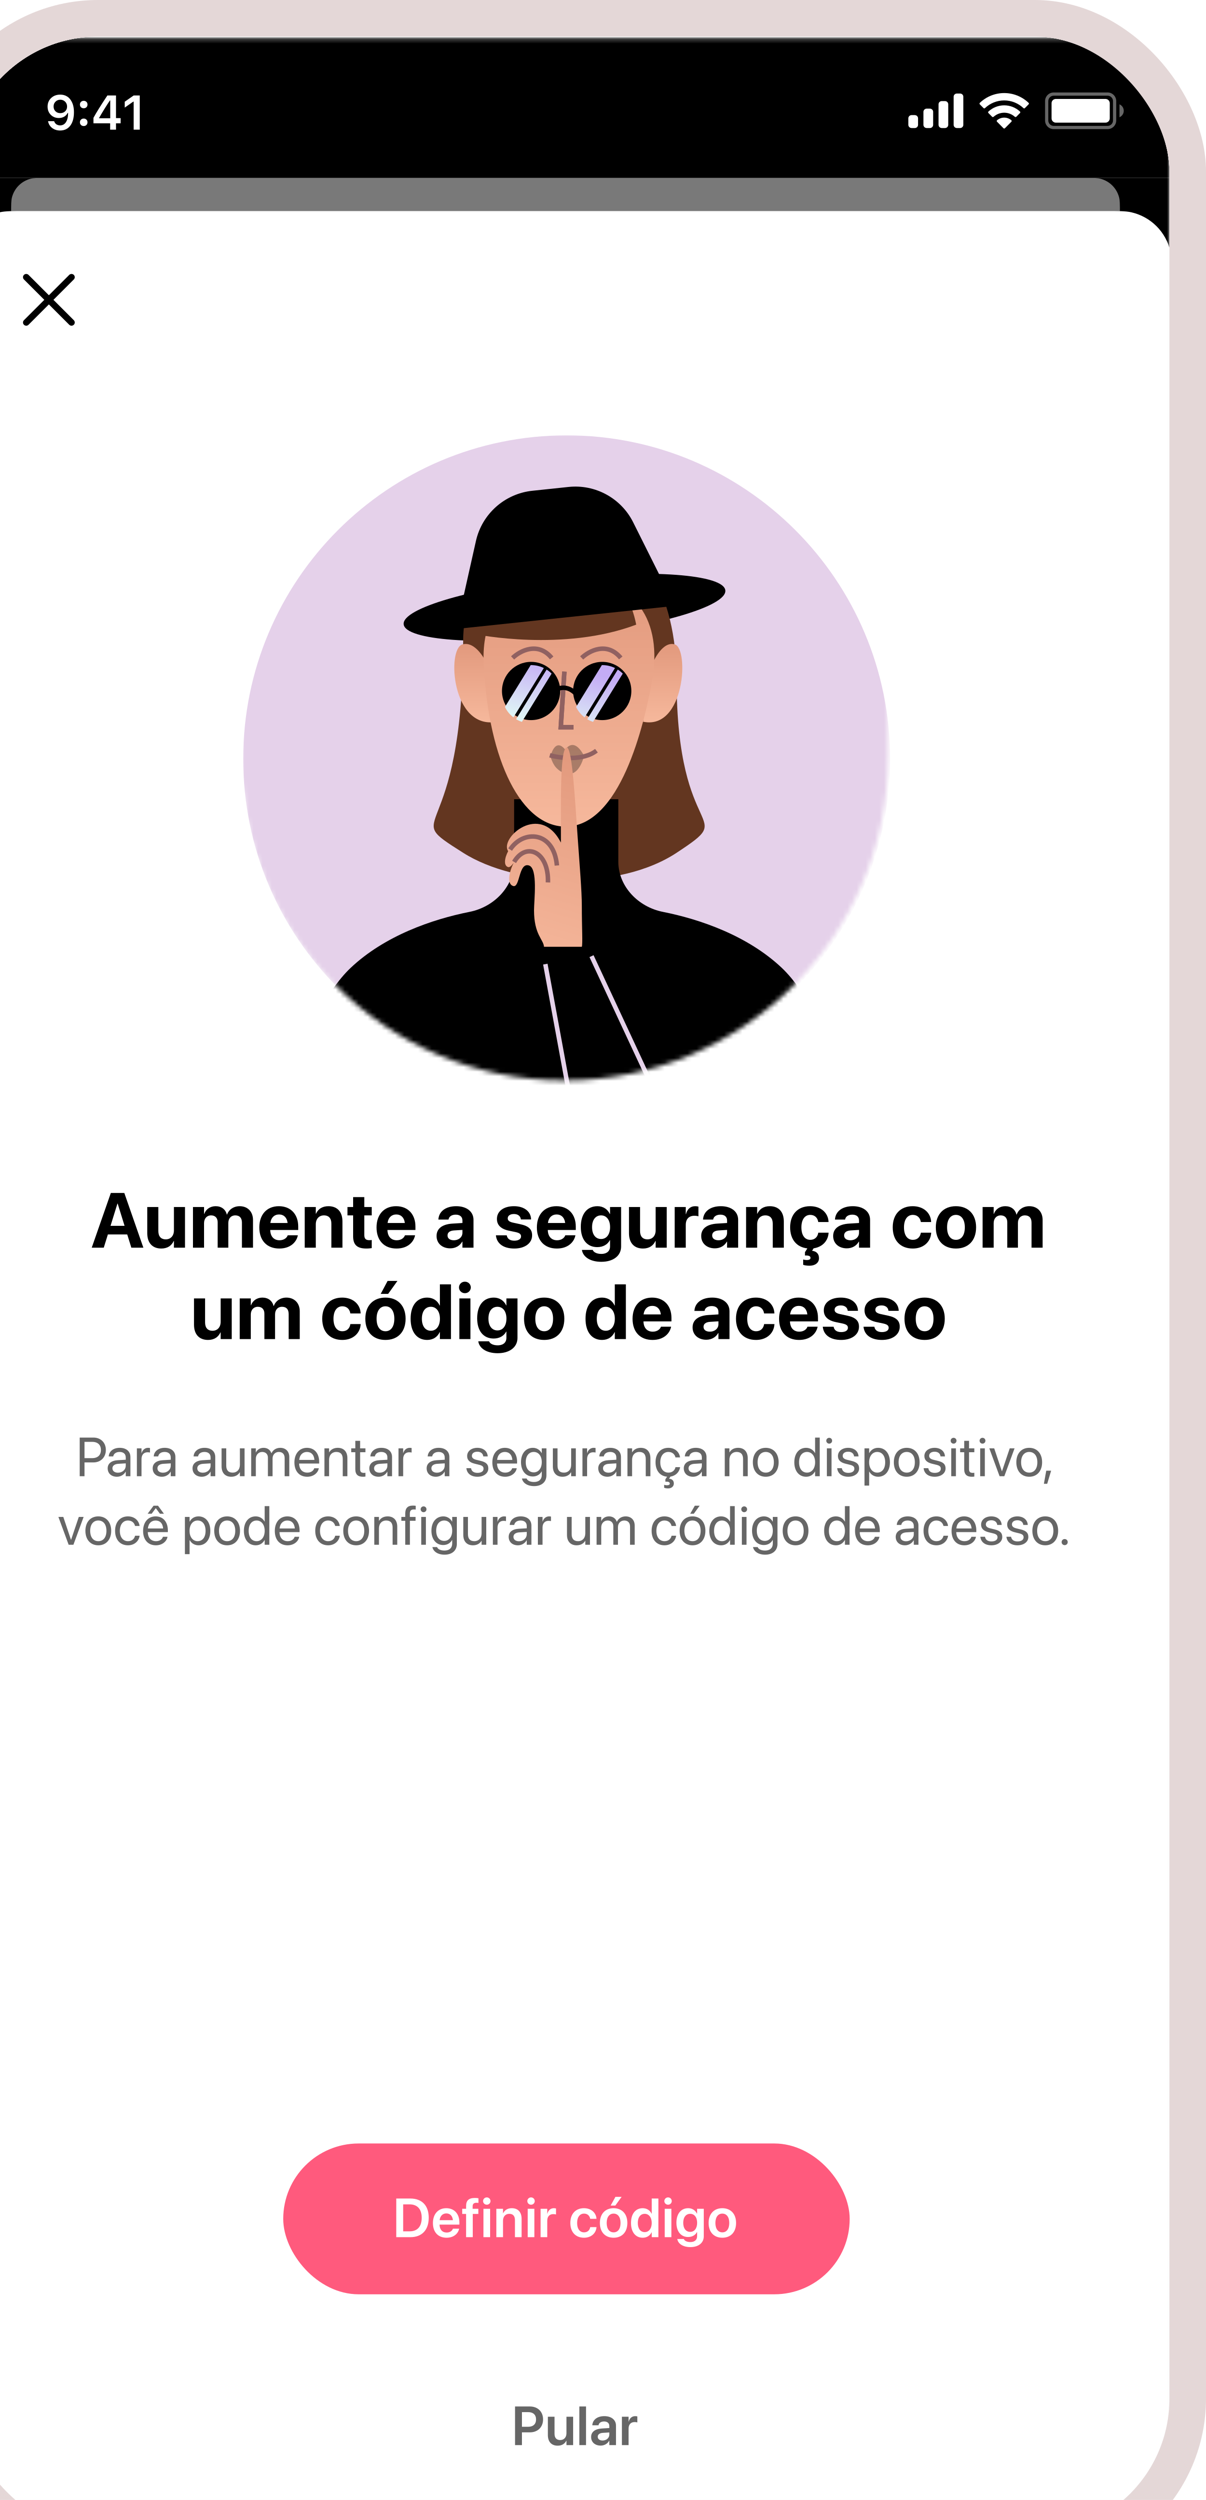
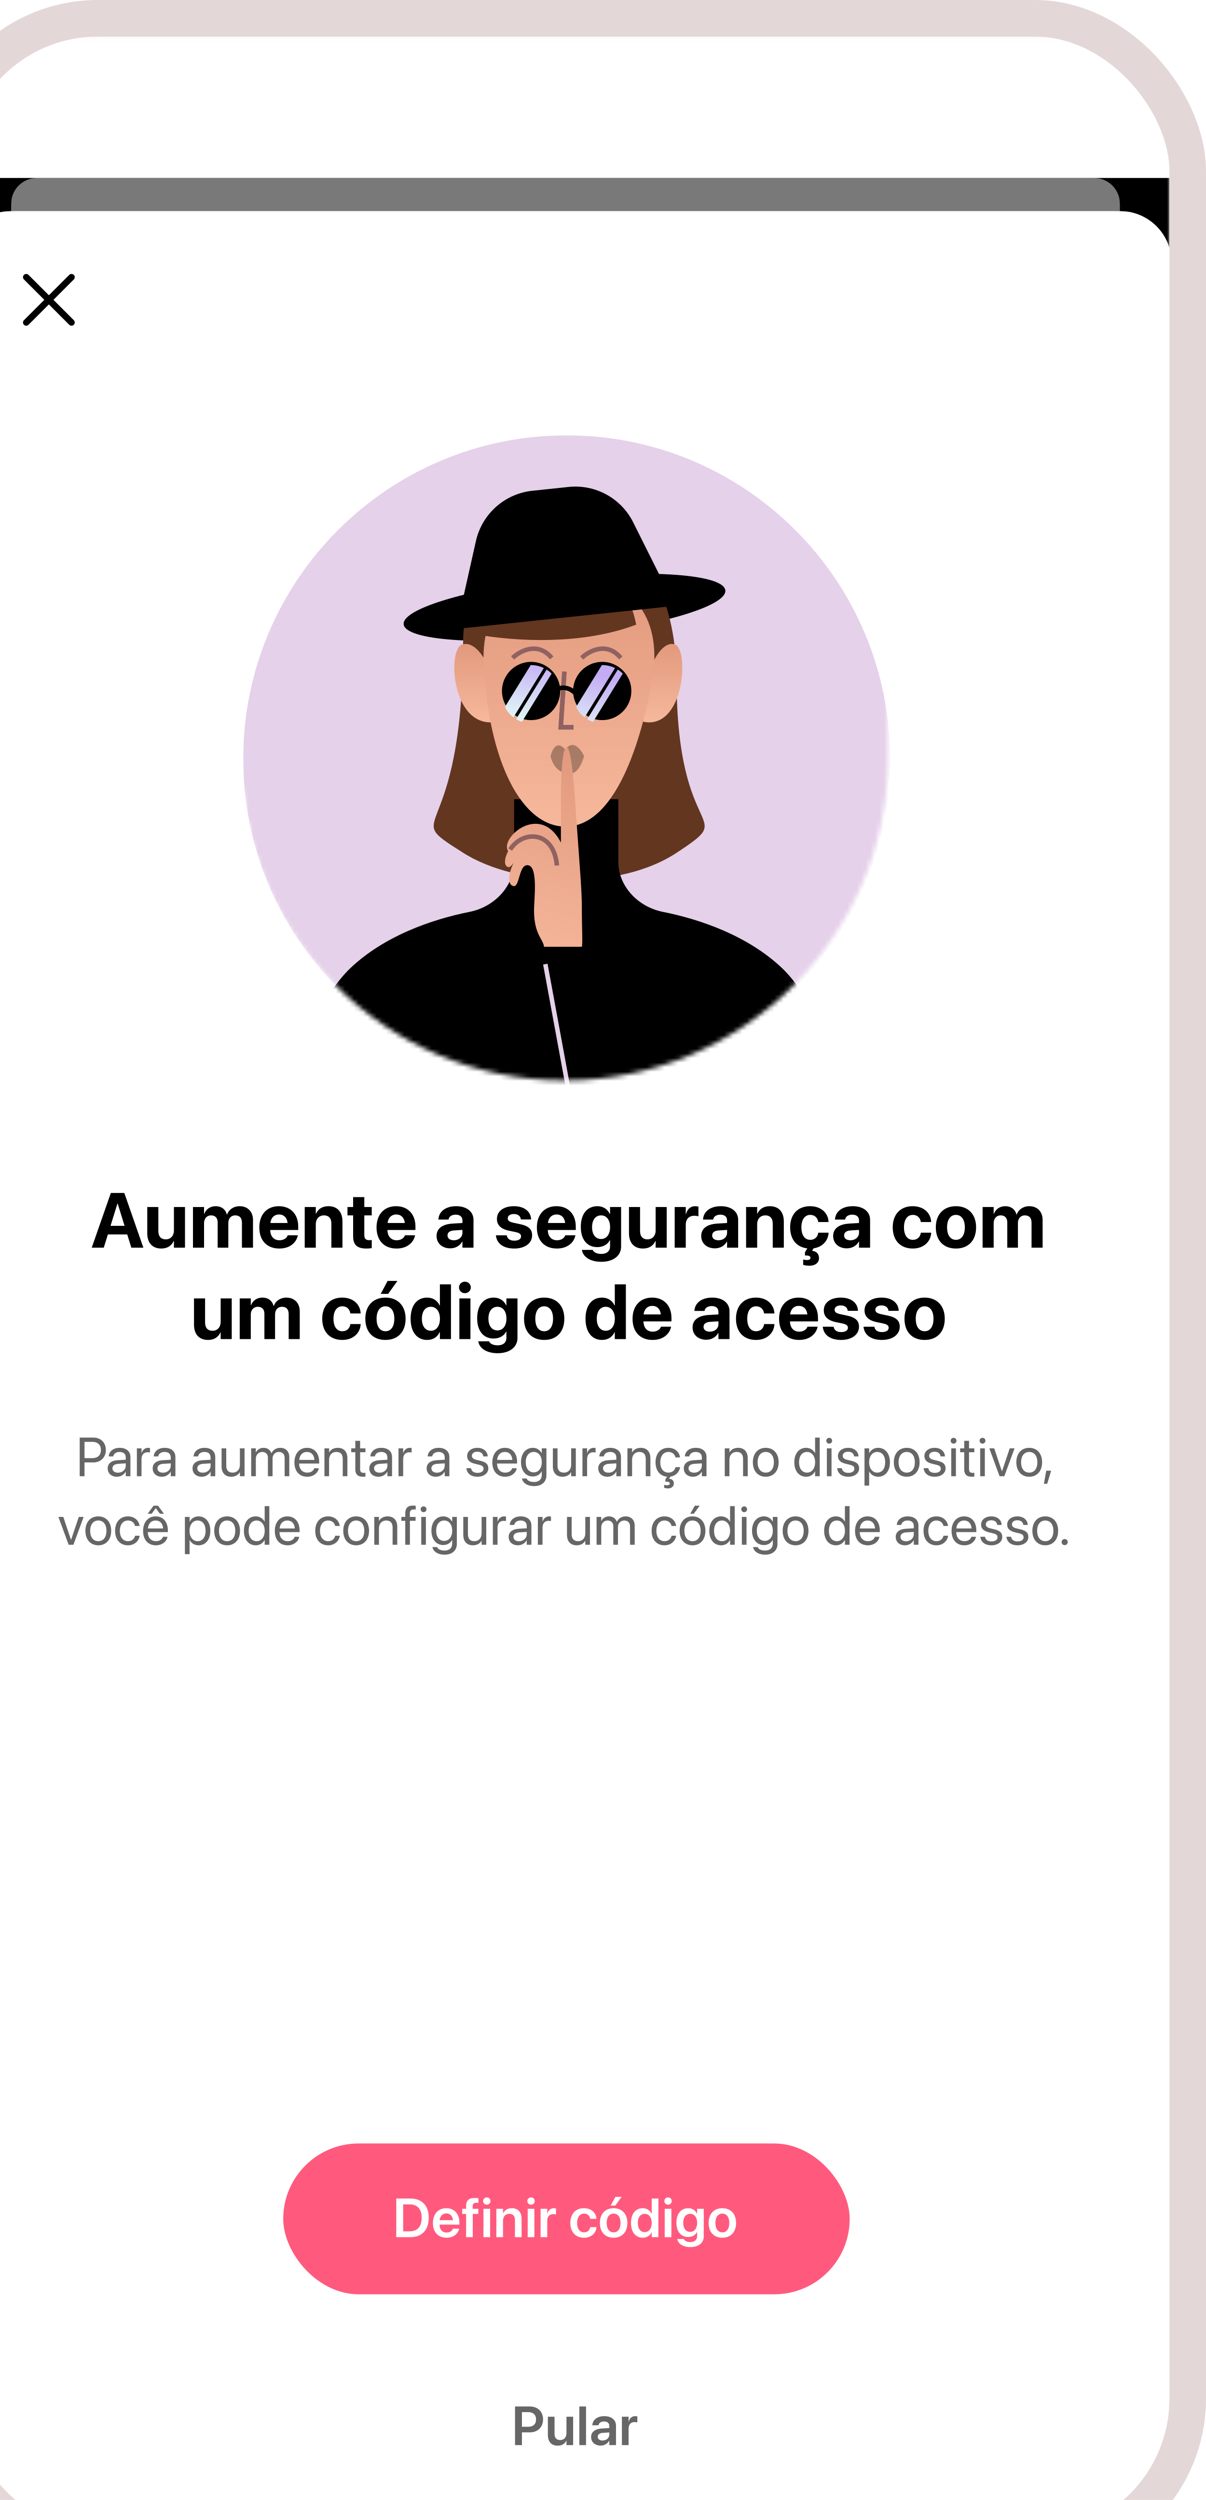
<svg xmlns="http://www.w3.org/2000/svg" fill="none" height="547" viewBox="0 0 264 547" width="264">
  <g filter="url(#filter0_d_127_72081)">
    <g clip-path="url(#clip0_127_72081)">
      <rect fill="#F5F5F5" height="546.28" rx="29.457" width="264" />
      <mask height="576" id="mask0_127_72081" maskUnits="userSpaceOnUse" style="mask-type:luminance" width="267" x="-2" y="0">
        <path d="M255.844 0.133H7.329C2.637 0.133 -1.167 3.937 -1.167 8.629V566.55C-1.167 571.242 2.637 575.046 7.329 575.046H255.844C260.537 575.046 264.341 571.242 264.341 566.55V8.629C264.341 3.937 260.537 0.133 255.844 0.133Z" fill="white" />
      </mask>
      <g mask="url(#mask0_127_72081)">
        <path d="M255.844 0.133H7.329C2.637 0.133 -1.167 3.937 -1.167 8.629V566.55C-1.167 571.242 2.637 575.046 7.329 575.046H255.844C260.537 575.046 264.341 571.242 264.341 566.55V8.629C264.341 3.937 260.537 0.133 255.844 0.133Z" fill="white" />
        <mask height="143" id="mask1_127_72081" maskUnits="userSpaceOnUse" style="mask-type:luminance" width="143" x="60" y="86">
          <path d="M60.785 86.801H202.39V157.602C202.39 196.706 170.69 228.405 131.587 228.405C92.484 228.405 60.785 196.706 60.785 157.602V86.801Z" fill="white" />
        </mask>
        <g mask="url(#mask1_127_72081)">
          <path d="M132.043 228.86C171.146 228.86 202.845 197.161 202.845 158.058C202.845 118.955 171.146 87.256 132.043 87.256C92.94 87.256 61.241 118.955 61.241 158.058C61.241 197.161 92.94 228.86 132.043 228.86Z" fill="#E5D1EA" />
          <path d="M132.232 131.223C151.676 129.173 167.142 124.674 166.777 121.173C166.412 117.673 150.354 116.497 130.91 118.548C111.466 120.598 96 125.097 96.365 128.598C96.73 132.098 112.788 133.273 132.232 131.223Z" fill="black" />
          <path d="M109.387 132.216C109.387 178.237 94.872 169.388 109.386 178.591C121.069 186.001 143.372 186.991 156.115 178.591C169.922 169.491 156.115 176.821 156.115 140.712C156.115 121.74 148.084 107.834 134.334 107.834C116.113 107.834 109.386 121.224 109.387 132.216Z" fill="#633620" />
          <path d="M60.533 261.428C64.027 246.526 73.768 214.131 84.784 203.749C92.23 196.731 102.601 193.145 110.804 191.516C116.153 190.454 120.542 185.992 120.542 180.537V166.877H143.354V180.537C143.354 185.992 147.744 190.454 153.094 191.517C161.297 193.145 171.667 196.731 179.113 203.749C190.13 214.131 199.87 246.526 203.364 261.428" fill="black" />
          <path d="M109.234 132.995C112.002 132.235 114.281 136.228 115.074 138.319L116.805 149.916C106.853 151.818 105.772 133.946 109.234 132.995Z" fill="url(#paint0_linear_127_72081)" />
-           <path d="M155.719 132.995C153.181 132.235 151.093 136.228 150.366 138.319L148.779 149.916C157.9 151.818 158.892 133.946 155.719 132.995Z" fill="url(#paint1_linear_127_72081)" />
+           <path d="M155.719 132.995C153.181 132.235 151.093 136.228 150.366 138.319L148.779 149.916C157.9 151.818 158.892 133.946 155.719 132.995" fill="url(#paint1_linear_127_72081)" />
          <path d="M113.889 137.462C113.005 120.4 126.331 118.187 133.104 119.212C147.462 118.113 152.984 128.227 150.775 140.76C149.018 150.731 143.707 172.86 131.78 172.86C122.241 172.86 114.993 158.788 113.889 137.462Z" fill="url(#paint2_linear_127_72081)" />
          <path d="M124.589 143.341C125.467 143.341 126.18 142.448 126.18 141.346C126.18 140.245 125.467 139.352 124.589 139.352C123.71 139.352 122.997 140.245 122.997 141.346C122.997 142.448 123.71 143.341 124.589 143.341Z" fill="black" />
          <path d="M139.706 143.341C140.585 143.341 141.297 142.448 141.297 141.346C141.297 140.245 140.585 139.352 139.706 139.352C138.827 139.352 138.114 140.245 138.114 141.346C138.114 142.448 138.827 143.341 139.706 143.341Z" fill="black" />
          <path d="M131.552 138.951L130.756 151.119H133.541" stroke="#906161" stroke-width="0.987" />
          <g opacity="0.3" style="mix-blend-mode:multiply">
            <path d="M135.867 157.402C133.533 152.966 131.746 156.043 131.746 156.043C129.457 153.209 128.509 157.494 128.509 157.494C128.509 157.494 128.94 159.34 130.043 160.257C130.045 160.257 133.965 164.109 135.867 157.402Z" fill="black" />
          </g>
-           <path d="M128.357 157.253C130.53 157.872 135.612 158.54 138.564 156.254" stroke="#906161" stroke-width="0.987" />
          <path d="M120.213 135.958C121.804 134.429 125.742 132.288 128.766 135.958" stroke="#906161" stroke-width="0.987" />
          <path d="M135.331 135.958C136.922 134.429 140.861 132.288 143.885 135.958" stroke="#906161" stroke-width="0.987" />
          <path d="M147.268 128.675C131.337 134.694 112.219 130.799 112.219 130.799C112.219 130.799 111.192 119.369 122.841 115.577C138.062 110.621 145.498 119.47 147.268 128.675Z" fill="#633620" />
          <path d="M131.55 138.951L130.754 151.119H133.539" stroke="#906161" stroke-width="0.987" />
          <path clip-rule="evenodd" d="M124.256 149.562C127.775 149.562 130.628 146.71 130.628 143.19C130.628 139.671 127.775 136.818 124.256 136.818C120.736 136.818 117.884 139.671 117.884 143.19C117.884 146.71 120.736 149.562 124.256 149.562ZM139.832 149.562C143.351 149.562 146.204 146.71 146.204 143.19C146.204 139.671 143.351 136.818 139.832 136.818C136.313 136.818 133.459 139.671 133.459 143.19C133.459 146.71 136.313 149.562 139.832 149.562Z" fill="black" fill-rule="evenodd" />
          <path d="M128.505 143.898C129.377 142.83 131.729 141.334 134.168 143.898" stroke="black" stroke-width="0.987" />
          <path clip-rule="evenodd" d="M139.832 137.525C140.834 137.525 141.781 137.757 142.624 138.168L135.973 148.968C135.186 148.369 134.543 147.589 134.104 146.693L139.75 137.526C139.777 137.525 139.805 137.525 139.832 137.525ZM136.549 149.36C136.948 149.6 137.375 149.797 137.823 149.947L144.329 139.382C143.997 139.053 143.63 138.758 143.233 138.508L136.549 149.36ZM124.256 137.525C125.258 137.525 126.205 137.757 127.048 138.168L120.397 148.969C119.61 148.369 118.966 147.59 118.528 146.693L124.173 137.526C124.201 137.525 124.228 137.525 124.256 137.525ZM120.973 149.36C121.371 149.6 121.798 149.798 122.247 149.947L128.752 139.383C128.421 139.053 128.053 138.758 127.657 138.508L120.973 149.36Z" fill="url(#paint3_linear_127_72081)" fill-rule="evenodd" />
          <path d="M155.747 124.568L107.869 129.617L112.18 110.385C113.511 104.449 118.48 100.021 124.528 99.383L132.471 98.545C138.336 97.927 143.966 101.008 146.603 106.281L155.747 124.568Z" fill="black" />
          <path d="M127.085 199.157L135.366 199.156C135.584 198.503 135.366 195.016 135.366 190.221C135.366 186.883 134.872 181.178 134.494 175.759C133.737 164.906 133.168 155.159 131.987 155.569C130.571 156.062 130.785 167.941 130.785 176.363C126.208 167.427 117.277 175.403 119.238 178.236C118.402 179.819 118.232 181.434 119.238 181.722C119.587 181.821 119.992 181.398 120.439 180.806C119.372 182.939 118.957 185.433 120.328 185.862C121.862 186.342 121.499 180.605 123.811 181.376C125.774 182.03 124.9 188.95 124.9 191.183C124.9 196.502 126.956 197.53 127.085 199.157Z" fill="url(#paint4_linear_127_72081)" />
-           <path d="M127.949 185.081C128.167 178.324 123.154 176.145 120.539 180.591" stroke="#906161" stroke-width="0.987" />
          <path d="M129.911 181.376C129.257 173.749 122.501 173.531 119.668 177.889" stroke="#906161" stroke-width="0.987" />
          <path d="M127.376 202.953L141.46 279.449" stroke="#E5D1EA" stroke-width="0.987" />
-           <path d="M137.487 201.209L169.676 270.245" stroke="#E5D1EA" stroke-width="0.987" />
        </g>
        <mask height="127" id="mask2_127_72081" maskUnits="userSpaceOnUse" style="mask-type:luminance" width="266" x="-1" y="449">
          <path d="M264.618 449.283H-0.89V575.311H264.618V449.283Z" fill="white" />
        </mask>
        <g mask="url(#mask2_127_72081)">
          <g opacity="0.6" style="mix-blend-mode:darken">
            <path d="M264.485 449.283H-0.89V575.498H264.485V449.283Z" fill="white" />
          </g>
        </g>
        <mask height="78" id="mask3_127_72081" maskUnits="userSpaceOnUse" style="mask-type:luminance" width="266" x="-1" y="0">
          <path d="M264.617 0.133H-0.891V77.663H264.617V0.133Z" fill="white" />
        </mask>
        <g mask="url(#mask3_127_72081)">
          <g opacity="0.6" style="mix-blend-mode:darken">
-             <path d="M264.481 0.133H-0.891V78.525H264.481V0.133Z" fill="white" />
-           </g>
+             </g>
          <path clip-rule="evenodd" d="M13.242 52.147C13.519 51.87 13.967 51.87 14.244 52.147L18.699 56.602L23.155 52.147C23.431 51.87 23.88 51.87 24.156 52.147C24.433 52.423 24.433 52.872 24.156 53.148L19.701 57.604L24.156 62.059C24.433 62.336 24.433 62.784 24.156 63.06C23.88 63.337 23.431 63.337 23.155 63.06L18.699 58.605L14.244 63.06C13.967 63.337 13.519 63.337 13.242 63.06C12.966 62.784 12.966 62.336 13.242 62.059L17.698 57.604L13.242 53.148C12.966 52.872 12.966 52.423 13.242 52.147Z" fill="black" fill-rule="evenodd" />
          <path d="M-0.891 30.936H264.484V52.647C264.484 49.723 264.484 48.261 264.215 47.05C263.262 42.751 259.906 39.394 255.607 38.441C254.396 38.173 252.934 38.173 250.009 38.173H13.584C10.659 38.173 9.197 38.173 7.986 38.441C3.688 39.394 0.331 42.751 -0.622 47.05C-0.891 48.261 -0.891 49.723 -0.891 52.647V30.936Z" fill="black" />
          <path d="M10.438 38.487C10.438 36.732 10.438 35.854 10.631 35.134C11.155 33.179 12.682 31.652 14.637 31.128C15.357 30.936 16.235 30.936 17.99 30.936H245.605C247.36 30.936 248.237 30.936 248.957 31.128C250.912 31.652 252.44 33.179 252.963 35.134C253.156 35.854 253.156 36.732 253.156 38.487H10.438Z" fill="#F2F2F2" opacity="0.5" />
-           <path d="M264.617 0.133H-0.891V30.934H264.617V0.133Z" fill="black" />
          <path d="M21.154 20.554C20.47 20.554 19.887 20.369 19.407 19.999C18.926 19.626 18.63 19.132 18.52 18.516H19.852C19.939 18.8 20.098 19.024 20.33 19.191C20.565 19.353 20.843 19.434 21.164 19.434C21.711 19.434 22.138 19.194 22.445 18.713C22.753 18.229 22.907 17.559 22.907 16.701H22.86H22.834H22.819C22.642 17.057 22.385 17.334 22.046 17.531C21.707 17.725 21.318 17.821 20.879 17.821C20.167 17.821 19.578 17.586 19.111 17.116C18.648 16.646 18.416 16.051 18.416 15.332C18.416 14.565 18.675 13.936 19.194 13.445C19.716 12.95 20.383 12.703 21.196 12.703C21.742 12.703 22.226 12.829 22.648 13.082C23.069 13.334 23.406 13.7 23.659 14.181C24.011 14.807 24.188 15.595 24.188 16.546C24.188 17.804 23.92 18.788 23.384 19.496C22.848 20.202 22.105 20.554 21.154 20.554ZM20.143 16.349C20.419 16.622 20.772 16.758 21.201 16.758C21.629 16.758 21.984 16.622 22.264 16.349C22.544 16.076 22.684 15.73 22.684 15.312C22.684 14.89 22.542 14.535 22.259 14.248C21.975 13.961 21.624 13.818 21.206 13.818C20.788 13.818 20.437 13.96 20.153 14.243C19.87 14.523 19.728 14.873 19.728 15.291C19.728 15.72 19.866 16.072 20.143 16.349ZM26.324 19.579C26.082 19.579 25.884 19.502 25.728 19.346C25.573 19.191 25.495 18.995 25.495 18.76C25.495 18.521 25.573 18.326 25.728 18.174C25.884 18.018 26.082 17.941 26.324 17.941C26.57 17.941 26.769 18.018 26.921 18.174C27.076 18.326 27.154 18.521 27.154 18.76C27.154 18.995 27.076 19.191 26.921 19.346C26.769 19.502 26.57 19.579 26.324 19.579ZM26.324 15.69C26.082 15.69 25.884 15.614 25.728 15.462C25.573 15.306 25.495 15.111 25.495 14.876C25.495 14.637 25.573 14.442 25.728 14.29C25.884 14.134 26.082 14.057 26.324 14.057C26.57 14.057 26.769 14.134 26.921 14.29C27.076 14.442 27.154 14.637 27.154 14.876C27.154 15.111 27.076 15.306 26.921 15.462C26.769 15.614 26.57 15.69 26.324 15.69ZM32.112 20.373V18.978H28.456V17.785C29.064 16.665 30.081 15.033 31.505 12.89H33.393V17.847H34.404V18.978H33.393V20.373H32.112ZM29.695 17.801V17.878H32.133V13.979H32.06C31.251 15.175 30.463 16.449 29.695 17.801ZM37.256 20.373V14.238H37.168L35.306 15.545V14.259L37.261 12.89H38.594V20.373H37.256Z" fill="white" />
          <path clip-rule="evenodd" d="M218.172 12.465H217.463C217.072 12.465 216.755 12.782 216.755 13.173V19.309C216.755 19.7 217.072 20.017 217.463 20.017H218.172C218.562 20.017 218.879 19.7 218.879 19.309V13.173C218.879 12.782 218.562 12.465 218.172 12.465ZM214.16 14.117H214.868C215.258 14.117 215.575 14.434 215.575 14.825V19.309C215.575 19.7 215.258 20.017 214.868 20.017H214.16C213.768 20.017 213.451 19.7 213.451 19.309V14.825C213.451 14.434 213.768 14.117 214.16 14.117ZM211.562 15.769H210.855C210.464 15.769 210.146 16.086 210.146 16.477V19.309C210.146 19.7 210.464 20.017 210.855 20.017H211.562C211.954 20.017 212.271 19.7 212.271 19.309V16.477C212.271 16.086 211.954 15.769 211.562 15.769ZM208.259 17.185H207.551C207.16 17.185 206.843 17.502 206.843 17.893V19.309C206.843 19.7 207.16 20.017 207.551 20.017H208.259C208.65 20.017 208.967 19.7 208.967 19.309V17.893C208.967 17.502 208.65 17.185 208.259 17.185Z" fill="white" fill-rule="evenodd" />
          <path clip-rule="evenodd" d="M227.827 13.974C229.396 13.974 230.905 14.577 232.042 15.658C232.128 15.741 232.264 15.74 232.349 15.655L233.167 14.829C233.21 14.786 233.234 14.728 233.234 14.667C233.233 14.607 233.209 14.549 233.165 14.506C230.181 11.646 225.473 11.646 222.488 14.506C222.445 14.549 222.421 14.607 222.42 14.667C222.42 14.728 222.444 14.786 222.486 14.829L223.305 15.655C223.39 15.74 223.526 15.741 223.612 15.658C224.749 14.576 226.258 13.974 227.827 13.974ZM227.826 16.661C228.689 16.661 229.52 16.982 230.159 17.56C230.245 17.642 230.381 17.64 230.466 17.556L231.283 16.73C231.326 16.687 231.35 16.628 231.35 16.567C231.349 16.506 231.324 16.448 231.28 16.405C229.334 14.595 226.321 14.595 224.375 16.405C224.33 16.448 224.306 16.506 224.306 16.567C224.305 16.628 224.328 16.687 224.372 16.73L225.189 17.556C225.273 17.64 225.41 17.642 225.496 17.56C226.135 16.982 226.965 16.662 227.826 16.661ZM229.463 18.469C229.465 18.53 229.44 18.59 229.397 18.633L227.983 20.06C227.942 20.102 227.885 20.125 227.826 20.125C227.767 20.125 227.711 20.102 227.669 20.06L226.254 18.633C226.211 18.59 226.187 18.53 226.188 18.469C226.189 18.408 226.216 18.35 226.262 18.309C227.164 17.545 228.487 17.545 229.391 18.309C229.436 18.35 229.462 18.408 229.463 18.469Z" fill="white" fill-rule="evenodd" />
          <path clip-rule="evenodd" d="M238.66 12.938H250.46C251.112 12.938 251.641 13.467 251.641 14.118V18.367C251.641 19.018 251.112 19.547 250.46 19.547H238.66C238.009 19.547 237.48 19.018 237.48 18.367V14.118C237.48 13.467 238.009 12.938 238.66 12.938ZM236.772 14.118C236.772 13.076 237.617 12.23 238.66 12.23H250.46C251.503 12.23 252.349 13.076 252.349 14.118V18.367C252.349 19.409 251.503 20.255 250.46 20.255H238.66C237.617 20.255 236.772 19.409 236.772 18.367V14.118ZM253.997 16.243C253.997 16.861 253.627 17.419 253.058 17.659V14.827C253.627 15.067 253.997 15.625 253.997 16.243Z" fill="white" fill-rule="evenodd" opacity="0.4" />
          <path d="M238.189 14.588C238.189 14.067 238.612 13.645 239.133 13.645H249.989C250.511 13.645 250.933 14.067 250.933 14.588V17.893C250.933 18.414 250.511 18.837 249.989 18.837H239.133C238.612 18.837 238.189 18.414 238.189 17.893V14.588Z" fill="white" />
        </g>
      </g>
      <path d="M28.08 265L32.264 253.022H35.211L39.386 265H36.755L35.85 262.095H31.616L30.712 265H28.08ZM33.708 255.346L32.197 260.219H35.269L33.758 255.346H33.708ZM43.308 265.183C41.349 265.183 40.236 263.929 40.236 261.846V256.102H42.66V261.339C42.66 262.501 43.208 263.174 44.296 263.174C45.383 263.174 46.072 262.377 46.072 261.215V256.102H48.496V265H46.072V263.531H46.022C45.566 264.552 44.653 265.183 43.308 265.183ZM50.243 265V256.102H52.667V257.596H52.717C53.082 256.583 54.011 255.919 55.207 255.919C56.452 255.919 57.357 256.583 57.656 257.753H57.705C58.104 256.633 59.166 255.919 60.469 255.919C62.213 255.919 63.383 257.123 63.383 258.916V265H60.959V259.521C60.959 258.492 60.445 257.928 59.507 257.928C58.585 257.928 57.979 258.6 57.979 259.588V265H55.647V259.447C55.647 258.492 55.107 257.928 54.211 257.928C53.289 257.928 52.667 258.625 52.667 259.629V265H50.243ZM69.139 265.183C66.417 265.183 64.765 263.415 64.765 260.567V260.559C64.765 257.729 66.433 255.919 69.04 255.919C71.646 255.919 73.282 257.687 73.282 260.376V261.124H67.156C67.18 262.543 67.953 263.373 69.189 263.373C70.185 263.373 70.791 262.825 70.966 262.327L70.982 262.277H73.207L73.182 262.369C72.908 263.68 71.68 265.183 69.139 265.183ZM69.081 257.729C68.085 257.729 67.338 258.393 67.18 259.596H70.957C70.808 258.368 70.086 257.729 69.081 257.729ZM74.705 265V256.102H77.129V257.562H77.179C77.635 256.542 78.548 255.919 79.893 255.919C81.852 255.919 82.964 257.172 82.964 259.256V265H80.54V259.754C80.54 258.592 79.993 257.928 78.905 257.928C77.818 257.928 77.129 258.725 77.129 259.887V265H74.705ZM88.206 265.183C86.23 265.183 85.301 264.419 85.301 262.51V257.928H84.064V256.102H85.301V253.927H87.749V256.102H89.376V257.928H87.749V262.244C87.749 263.074 88.123 263.356 88.853 263.356C89.069 263.356 89.227 263.332 89.376 263.315V265.091C89.103 265.133 88.712 265.183 88.206 265.183ZM94.801 265.183C92.078 265.183 90.426 263.415 90.426 260.567V260.559C90.426 257.729 92.095 255.919 94.701 255.919C97.308 255.919 98.943 257.687 98.943 260.376V261.124H92.817C92.842 262.543 93.614 263.373 94.851 263.373C95.847 263.373 96.453 262.825 96.627 262.327L96.644 262.277H98.868L98.843 262.369C98.569 263.68 97.341 265.183 94.801 265.183ZM94.743 257.729C93.747 257.729 93 258.393 92.842 259.596H96.619C96.469 258.368 95.747 257.729 94.743 257.729ZM106.554 265.141C104.77 265.141 103.566 264.021 103.566 262.452V262.435C103.566 260.816 104.82 259.87 107.028 259.729L109.227 259.596V259.048C109.227 258.26 108.713 257.77 107.766 257.77C106.862 257.77 106.314 258.193 106.197 258.766L106.181 258.841H103.965L103.973 258.741C104.106 257.098 105.517 255.919 107.866 255.919C110.165 255.919 111.651 257.106 111.651 258.899V265H109.227V263.672H109.177C108.671 264.585 107.725 265.141 106.554 265.141ZM105.965 262.327C105.965 262.983 106.505 263.373 107.343 263.373C108.43 263.373 109.227 262.676 109.227 261.746V261.107L107.393 261.223C106.455 261.281 105.965 261.68 105.965 262.311V262.327ZM120.591 265.183C118.125 265.183 116.756 264.045 116.565 262.36L116.557 262.286H118.922L118.939 262.36C119.097 263.058 119.62 263.464 120.591 263.464C121.504 263.464 122.06 263.107 122.06 262.535V262.526C122.06 262.053 121.761 261.779 120.89 261.588L119.379 261.273C117.652 260.908 116.781 260.044 116.781 258.716V258.708C116.781 257.015 118.242 255.919 120.508 255.919C122.873 255.919 124.193 257.172 124.251 258.733V258.816H122.018L122.01 258.75C121.927 258.11 121.404 257.629 120.508 257.629C119.669 257.629 119.146 258.002 119.146 258.575V258.583C119.146 259.04 119.453 259.339 120.35 259.53L121.861 259.854C123.72 260.244 124.484 260.974 124.484 262.286V262.294C124.484 264.037 122.882 265.183 120.591 265.183ZM129.9 265.183C127.177 265.183 125.525 263.415 125.525 260.567V260.559C125.525 257.729 127.194 255.919 129.8 255.919C132.407 255.919 134.042 257.687 134.042 260.376V261.124H127.916C127.941 262.543 128.713 263.373 129.95 263.373C130.946 263.373 131.552 262.825 131.726 262.327L131.743 262.277H133.967L133.942 262.369C133.668 263.68 132.44 265.183 129.9 265.183ZM129.842 257.729C128.846 257.729 128.099 258.393 127.941 259.596H131.718C131.568 258.368 130.846 257.729 129.842 257.729ZM139.624 268.088C137.175 268.088 135.631 266.984 135.399 265.556L135.391 265.481H137.748L137.773 265.54C137.964 265.979 138.611 266.361 139.624 266.361C140.877 266.361 141.542 265.714 141.542 264.718V263.356H141.492C141.027 264.286 140.031 264.875 138.744 264.875C136.52 264.875 135.142 263.215 135.142 260.451V260.443C135.142 257.604 136.536 255.919 138.786 255.919C140.039 255.919 141.01 256.583 141.492 257.621H141.542V256.102H143.965V264.751C143.965 266.735 142.297 268.088 139.624 268.088ZM139.583 263.099C140.77 263.099 141.55 262.103 141.55 260.509V260.501C141.55 258.916 140.761 257.928 139.583 257.928C138.379 257.928 137.607 258.907 137.607 260.501V260.509C137.607 262.111 138.371 263.099 139.583 263.099ZM148.759 265.183C146.8 265.183 145.688 263.929 145.688 261.846V256.102H148.111V261.339C148.111 262.501 148.659 263.174 149.747 263.174C150.834 263.174 151.523 262.377 151.523 261.215V256.102H153.947V265H151.523V263.531H151.473C151.017 264.552 150.104 265.183 148.759 265.183ZM155.694 265V256.102H158.118V257.654H158.168C158.433 256.558 159.155 255.919 160.193 255.919C160.459 255.919 160.708 255.96 160.89 256.01V258.144C160.691 258.061 160.359 258.011 160.01 258.011C158.815 258.011 158.118 258.725 158.118 260.02V265H155.694ZM164.489 265.141C162.704 265.141 161.5 264.021 161.5 262.452V262.435C161.5 260.816 162.754 259.87 164.962 259.729L167.161 259.596V259.048C167.161 258.26 166.647 257.77 165.7 257.77C164.796 257.77 164.248 258.193 164.132 258.766L164.115 258.841H161.899L161.907 258.741C162.04 257.098 163.451 255.919 165.8 255.919C168.099 255.919 169.585 257.106 169.585 258.899V265H167.161V263.672H167.112C166.605 264.585 165.659 265.141 164.489 265.141ZM163.899 262.327C163.899 262.983 164.439 263.373 165.277 263.373C166.365 263.373 167.161 262.676 167.161 261.746V261.107L165.327 261.223C164.389 261.281 163.899 261.68 163.899 262.311V262.327ZM171.324 265V256.102H173.748V257.562H173.798C174.254 256.542 175.167 255.919 176.512 255.919C178.471 255.919 179.583 257.172 179.583 259.256V265H177.16V259.754C177.16 258.592 176.612 257.928 175.524 257.928C174.437 257.928 173.748 258.725 173.748 259.887V265H171.324ZM185.215 268.943C184.634 268.943 184.086 268.86 183.821 268.744V267.582C184.02 267.648 184.335 267.698 184.651 267.698C185.099 267.698 185.423 267.557 185.423 267.241V267.225C185.423 266.901 185.141 266.71 184.526 266.71H184.211V265.988L184.734 265.149C182.393 264.9 180.965 263.19 180.965 260.542V260.534C180.965 257.687 182.667 255.919 185.331 255.919C187.747 255.919 189.283 257.405 189.374 259.331V259.389H187.124L187.108 259.314C186.958 258.467 186.369 257.82 185.365 257.82C184.178 257.82 183.431 258.841 183.431 260.542V260.551C183.431 262.294 184.178 263.282 185.373 263.282C186.344 263.282 186.95 262.684 187.116 261.788L187.124 261.713H189.382V261.763C189.274 263.489 188.054 264.851 186.112 265.133L185.771 265.681C186.693 265.772 187.282 266.32 187.282 267.291V267.308C187.282 268.32 186.411 268.943 185.215 268.943ZM193.371 265.141C191.586 265.141 190.382 264.021 190.382 262.452V262.435C190.382 260.816 191.636 259.87 193.844 259.729L196.043 259.596V259.048C196.043 258.26 195.529 257.77 194.583 257.77C193.678 257.77 193.13 258.193 193.014 258.766L192.997 258.841H190.781L190.789 258.741C190.922 257.098 192.333 255.919 194.682 255.919C196.981 255.919 198.467 257.106 198.467 258.899V265H196.043V263.672H195.994C195.487 264.585 194.541 265.141 193.371 265.141ZM192.781 262.327C192.781 262.983 193.321 263.373 194.159 263.373C195.247 263.373 196.043 262.676 196.043 261.746V261.107L194.209 261.223C193.271 261.281 192.781 261.68 192.781 262.311V262.327ZM207.814 265.183C205.099 265.183 203.423 263.415 203.423 260.542V260.534C203.423 257.687 205.124 255.919 207.789 255.919C210.204 255.919 211.74 257.405 211.831 259.331V259.389H209.582L209.565 259.314C209.416 258.467 208.826 257.82 207.822 257.82C206.635 257.82 205.888 258.841 205.888 260.542V260.551C205.888 262.294 206.635 263.282 207.83 263.282C208.801 263.282 209.407 262.684 209.573 261.788L209.582 261.713H211.84V261.763C211.723 263.705 210.188 265.183 207.814 265.183ZM217.264 265.183C214.558 265.183 212.856 263.448 212.856 260.551V260.534C212.856 257.67 214.599 255.919 217.256 255.919C219.92 255.919 221.672 257.654 221.672 260.534V260.551C221.672 263.456 219.953 265.183 217.264 265.183ZM217.272 263.282C218.451 263.282 219.206 262.286 219.206 260.551V260.534C219.206 258.816 218.434 257.82 217.256 257.82C216.085 257.82 215.322 258.816 215.322 260.534V260.551C215.322 262.294 216.077 263.282 217.272 263.282ZM223.095 265V256.102H225.519V257.596H225.569C225.934 256.583 226.864 255.919 228.059 255.919C229.304 255.919 230.209 256.583 230.508 257.753H230.557C230.956 256.633 232.018 255.919 233.322 255.919C235.065 255.919 236.235 257.123 236.235 258.916V265H233.811V259.521C233.811 258.492 233.297 257.928 232.359 257.928C231.437 257.928 230.831 258.6 230.831 259.588V265H228.499V259.447C228.499 258.492 227.959 257.928 227.063 257.928C226.141 257.928 225.519 258.625 225.519 259.629V265H223.095ZM53.54 285.183C51.581 285.183 50.469 283.929 50.469 281.846V276.102H52.893V281.339C52.893 282.501 53.441 283.174 54.528 283.174C55.615 283.174 56.304 282.377 56.304 281.215V276.102H58.728V285H56.304V283.531H56.255C55.798 284.552 54.885 285.183 53.54 285.183ZM60.475 285V276.102H62.899V277.596H62.949C63.314 276.583 64.244 275.919 65.439 275.919C66.684 275.919 67.589 276.583 67.888 277.753H67.938C68.336 276.633 69.399 275.919 70.702 275.919C72.445 275.919 73.616 277.123 73.616 278.916V285H71.192V279.521C71.192 278.492 70.677 277.928 69.739 277.928C68.818 277.928 68.212 278.6 68.212 279.588V285H65.879V279.447C65.879 278.492 65.34 277.928 64.443 277.928C63.522 277.928 62.899 278.625 62.899 279.629V285H60.475ZM82.929 285.183C80.214 285.183 78.538 283.415 78.538 280.542V280.534C78.538 277.687 80.239 275.919 82.904 275.919C85.319 275.919 86.855 277.405 86.946 279.331V279.389H84.697L84.68 279.314C84.531 278.467 83.941 277.82 82.937 277.82C81.75 277.82 81.003 278.841 81.003 280.542V280.551C81.003 282.294 81.75 283.282 82.945 283.282C83.916 283.282 84.522 282.684 84.689 281.788L84.697 281.713H86.955V281.763C86.838 283.705 85.303 285.183 82.929 285.183ZM92.968 275.105H91.341L92.852 272.267H95.002L92.968 275.105ZM92.379 285.183C89.673 285.183 87.971 283.448 87.971 280.551V280.534C87.971 277.67 89.715 275.919 92.371 275.919C95.035 275.919 96.787 277.654 96.787 280.534V280.551C96.787 283.456 95.069 285.183 92.379 285.183ZM92.387 283.282C93.566 283.282 94.321 282.286 94.321 280.551V280.534C94.321 278.816 93.549 277.82 92.371 277.82C91.2 277.82 90.437 278.816 90.437 280.534V280.551C90.437 282.294 91.192 283.282 92.387 283.282ZM101.506 285.183C99.264 285.183 97.886 283.439 97.886 280.551V280.542C97.886 277.646 99.264 275.919 101.506 275.919C102.767 275.919 103.763 276.566 104.245 277.646H104.295V273.022H106.718V285H104.295V283.481H104.245C103.772 284.535 102.792 285.183 101.506 285.183ZM102.319 283.174C103.498 283.174 104.303 282.161 104.303 280.551V280.542C104.303 278.94 103.489 277.928 102.319 277.928C101.115 277.928 100.352 278.916 100.352 280.542V280.551C100.352 282.169 101.107 283.174 102.319 283.174ZM109.769 274.956C109.038 274.956 108.474 274.383 108.474 273.694C108.474 273.005 109.038 272.433 109.769 272.433C110.499 272.433 111.064 273.005 111.064 273.694C111.064 274.383 110.499 274.956 109.769 274.956ZM108.557 285V276.102H110.981V285H108.557ZM116.936 288.088C114.488 288.088 112.944 286.984 112.711 285.556L112.703 285.481H115.06L115.085 285.54C115.276 285.979 115.924 286.361 116.936 286.361C118.19 286.361 118.854 285.714 118.854 284.718V283.356H118.804C118.339 284.286 117.343 284.875 116.056 284.875C113.832 284.875 112.454 283.215 112.454 280.451V280.443C112.454 277.604 113.848 275.919 116.098 275.919C117.351 275.919 118.323 276.583 118.804 277.621H118.854V276.102H121.278V284.751C121.278 286.735 119.609 288.088 116.936 288.088ZM116.895 283.099C118.082 283.099 118.862 282.103 118.862 280.509V280.501C118.862 278.916 118.074 277.928 116.895 277.928C115.691 277.928 114.919 278.907 114.919 280.501V280.509C114.919 282.111 115.683 283.099 116.895 283.099ZM127.125 285.183C124.419 285.183 122.718 283.448 122.718 280.551V280.534C122.718 277.67 124.461 275.919 127.117 275.919C129.782 275.919 131.533 277.654 131.533 280.534V280.551C131.533 283.456 129.815 285.183 127.125 285.183ZM127.134 283.282C128.312 283.282 129.068 282.286 129.068 280.551V280.534C129.068 278.816 128.296 277.82 127.117 277.82C125.947 277.82 125.183 278.816 125.183 280.534V280.551C125.183 282.294 125.938 283.282 127.134 283.282ZM139.792 285.183C137.551 285.183 136.173 283.439 136.173 280.551V280.542C136.173 277.646 137.551 275.919 139.792 275.919C141.054 275.919 142.05 276.566 142.531 277.646H142.581V273.022H145.005V285H142.581V283.481H142.531C142.058 284.535 141.079 285.183 139.792 285.183ZM140.606 283.174C141.784 283.174 142.589 282.161 142.589 280.551V280.542C142.589 278.94 141.776 277.928 140.606 277.928C139.402 277.928 138.638 278.916 138.638 280.542V280.551C138.638 282.169 139.394 283.174 140.606 283.174ZM150.844 285.183C148.122 285.183 146.47 283.415 146.47 280.567V280.559C146.47 277.729 148.138 275.919 150.745 275.919C153.351 275.919 154.986 277.687 154.986 280.376V281.124H148.861C148.885 282.543 149.657 283.373 150.894 283.373C151.89 283.373 152.496 282.825 152.671 282.327L152.687 282.277H154.912L154.887 282.369C154.613 283.68 153.384 285.183 150.844 285.183ZM150.786 277.729C149.79 277.729 149.043 278.393 148.885 279.596H152.662C152.513 278.368 151.791 277.729 150.786 277.729ZM162.598 285.141C160.813 285.141 159.61 284.021 159.61 282.452V282.435C159.61 280.816 160.863 279.87 163.071 279.729L165.271 279.596V279.048C165.271 278.26 164.756 277.77 163.81 277.77C162.905 277.77 162.357 278.193 162.241 278.766L162.224 278.841H160.008L160.016 278.741C160.149 277.098 161.56 275.919 163.909 275.919C166.209 275.919 167.695 277.106 167.695 278.899V285H165.271V283.672H165.221C164.715 284.585 163.768 285.141 162.598 285.141ZM162.009 282.327C162.009 282.983 162.548 283.373 163.387 283.373C164.474 283.373 165.271 282.676 165.271 281.746V281.107L163.436 281.223C162.498 281.281 162.009 281.68 162.009 282.311V282.327ZM173.501 285.183C170.787 285.183 169.11 283.415 169.11 280.542V280.534C169.11 277.687 170.811 275.919 173.476 275.919C175.892 275.919 177.427 277.405 177.518 279.331V279.389H175.269L175.252 279.314C175.103 278.467 174.514 277.82 173.509 277.82C172.322 277.82 171.575 278.841 171.575 280.542V280.551C171.575 282.294 172.322 283.282 173.517 283.282C174.489 283.282 175.095 282.684 175.261 281.788L175.269 281.713H177.527V281.763C177.411 283.705 175.875 285.183 173.501 285.183ZM182.918 285.183C180.195 285.183 178.543 283.415 178.543 280.567V280.559C178.543 277.729 180.212 275.919 182.818 275.919C185.425 275.919 187.06 277.687 187.06 280.376V281.124H180.934C180.959 282.543 181.731 283.373 182.968 283.373C183.964 283.373 184.57 282.825 184.744 282.327L184.761 282.277H186.985L186.96 282.369C186.687 283.68 185.458 285.183 182.918 285.183ZM182.86 277.729C181.864 277.729 181.117 278.393 180.959 279.596H184.736C184.586 278.368 183.864 277.729 182.86 277.729ZM192.144 285.183C189.679 285.183 188.309 284.045 188.118 282.36L188.11 282.286H190.476L190.492 282.36C190.65 283.058 191.173 283.464 192.144 283.464C193.057 283.464 193.613 283.107 193.613 282.535V282.526C193.613 282.053 193.315 281.779 192.443 281.588L190.932 281.273C189.206 280.908 188.334 280.044 188.334 278.716V278.708C188.334 277.015 189.795 275.919 192.061 275.919C194.427 275.919 195.747 277.172 195.805 278.733V278.816H193.572L193.564 278.75C193.481 278.11 192.958 277.629 192.061 277.629C191.223 277.629 190.7 278.002 190.7 278.575V278.583C190.7 279.04 191.007 279.339 191.903 279.53L193.414 279.854C195.273 280.244 196.037 280.974 196.037 282.286V282.294C196.037 284.037 194.435 285.183 192.144 285.183ZM201.063 285.183C198.598 285.183 197.228 284.045 197.037 282.36L197.029 282.286H199.395L199.411 282.36C199.569 283.058 200.092 283.464 201.063 283.464C201.976 283.464 202.532 283.107 202.532 282.535V282.526C202.532 282.053 202.234 281.779 201.362 281.588L199.851 281.273C198.125 280.908 197.253 280.044 197.253 278.716V278.708C197.253 277.015 198.714 275.919 200.98 275.919C203.346 275.919 204.666 277.172 204.724 278.733V278.816H202.491L202.483 278.75C202.4 278.11 201.877 277.629 200.98 277.629C200.142 277.629 199.619 278.002 199.619 278.575V278.583C199.619 279.04 199.926 279.339 200.822 279.53L202.333 279.854C204.193 280.244 204.956 280.974 204.956 282.286V282.294C204.956 284.037 203.354 285.183 201.063 285.183ZM210.405 285.183C207.699 285.183 205.998 283.448 205.998 280.551V280.534C205.998 277.67 207.741 275.919 210.397 275.919C213.062 275.919 214.813 277.654 214.813 280.534V280.551C214.813 283.456 213.095 285.183 210.405 285.183ZM210.414 283.282C211.592 283.282 212.348 282.286 212.348 280.551V280.534C212.348 278.816 211.576 277.82 210.397 277.82C209.227 277.82 208.463 278.816 208.463 280.534V280.551C208.463 282.294 209.218 283.282 210.414 283.282Z" fill="black" />
      <path d="M25.446 315V306.545H28.458C30.046 306.545 31.171 307.641 31.171 309.246V309.258C31.171 310.863 30.046 311.982 28.458 311.982H26.501V315H25.446ZM28.188 307.482H26.501V311.045H28.188C29.395 311.045 30.093 310.383 30.093 309.27V309.258C30.093 308.145 29.395 307.482 28.188 307.482ZM33.599 315.117C32.387 315.117 31.572 314.385 31.572 313.277V313.266C31.572 312.229 32.381 311.578 33.781 311.496L35.527 311.396V310.887C35.527 310.143 35.041 309.691 34.191 309.691C33.406 309.691 32.914 310.066 32.797 310.611L32.785 310.664H31.801L31.806 310.6C31.894 309.598 32.767 308.789 34.203 308.789C35.644 308.789 36.547 309.568 36.547 310.787V315H35.527V314.01H35.504C35.146 314.678 34.414 315.117 33.599 315.117ZM32.615 313.277C32.615 313.863 33.096 314.232 33.828 314.232C34.789 314.232 35.527 313.57 35.527 312.686V312.188L33.898 312.287C33.084 312.334 32.615 312.697 32.615 313.266V313.277ZM37.962 315V308.906H38.981V309.938H39.005C39.21 309.234 39.737 308.789 40.423 308.789C40.598 308.789 40.751 308.818 40.833 308.83V309.82C40.751 309.791 40.534 309.762 40.288 309.762C39.497 309.762 38.981 310.312 38.981 311.238V315H37.962ZM43.449 315.117C42.236 315.117 41.422 314.385 41.422 313.277V313.266C41.422 312.229 42.23 311.578 43.63 311.496L45.377 311.396V310.887C45.377 310.143 44.89 309.691 44.041 309.691C43.255 309.691 42.763 310.066 42.646 310.611L42.634 310.664H41.65L41.656 310.6C41.744 309.598 42.617 308.789 44.052 308.789C45.494 308.789 46.396 309.568 46.396 310.787V315H45.377V314.01H45.353C44.996 314.678 44.263 315.117 43.449 315.117ZM42.465 313.277C42.465 313.863 42.945 314.232 43.677 314.232C44.638 314.232 45.377 313.57 45.377 312.686V312.188L43.748 312.287C42.933 312.334 42.465 312.697 42.465 313.266V313.277ZM52.173 315.117C50.96 315.117 50.146 314.385 50.146 313.277V313.266C50.146 312.229 50.955 311.578 52.355 311.496L54.101 311.396V310.887C54.101 310.143 53.615 309.691 52.765 309.691C51.98 309.691 51.488 310.066 51.37 310.611L51.359 310.664H50.374L50.38 310.6C50.468 309.598 51.341 308.789 52.777 308.789C54.218 308.789 55.12 309.568 55.12 310.787V315H54.101V314.01H54.078C53.72 314.678 52.988 315.117 52.173 315.117ZM51.189 313.277C51.189 313.863 51.669 314.232 52.402 314.232C53.363 314.232 54.101 313.57 54.101 312.686V312.188L52.472 312.287C51.658 312.334 51.189 312.697 51.189 313.266V313.277ZM58.615 315.117C57.279 315.117 56.506 314.25 56.506 312.861V308.906H57.526V312.68C57.526 313.67 57.989 314.215 58.926 314.215C59.887 314.215 60.514 313.529 60.514 312.492V308.906H61.533V315H60.514V314.133H60.49C60.162 314.701 59.541 315.117 58.615 315.117ZM62.983 315V308.906H64.003V309.797H64.026C64.302 309.193 64.911 308.789 65.696 308.789C66.528 308.789 67.144 309.217 67.407 309.961H67.431C67.771 309.229 68.486 308.789 69.341 308.789C70.548 308.789 71.327 309.58 71.327 310.793V315H70.308V311.027C70.308 310.189 69.845 309.691 69.042 309.691C68.234 309.691 67.665 310.295 67.665 311.127V315H66.646V310.916C66.646 310.178 66.153 309.691 65.398 309.691C64.589 309.691 64.003 310.33 64.003 311.18V315H62.983ZM75.256 315.117C73.504 315.117 72.449 313.893 72.449 311.977V311.971C72.449 310.084 73.527 308.789 75.191 308.789C76.856 308.789 77.869 310.025 77.869 311.854V312.229H73.481C73.504 313.482 74.195 314.215 75.279 314.215C76.053 314.215 76.598 313.828 76.773 313.307L76.791 313.254H77.793L77.781 313.312C77.582 314.32 76.586 315.117 75.256 315.117ZM75.186 309.691C74.301 309.691 73.609 310.295 73.498 311.432H76.832C76.732 310.248 76.076 309.691 75.186 309.691ZM79.02 315V308.906H80.04V309.773H80.063C80.391 309.205 81.013 308.789 81.938 308.789C83.274 308.789 84.048 309.656 84.048 311.045V315H83.028V311.227C83.028 310.236 82.565 309.691 81.628 309.691C80.667 309.691 80.04 310.377 80.04 311.414V315H79.02ZM87.449 315.117C86.33 315.117 85.779 314.613 85.779 313.447V309.75H84.888V308.906H85.779V307.26H86.834V308.906H87.994V309.75H86.834V313.441C86.834 314.092 87.121 314.273 87.666 314.273C87.789 314.273 87.906 314.256 87.994 314.25V315.076C87.865 315.094 87.648 315.117 87.449 315.117ZM90.874 315.117C89.661 315.117 88.846 314.385 88.846 313.277V313.266C88.846 312.229 89.655 311.578 91.055 311.496L92.801 311.396V310.887C92.801 310.143 92.315 309.691 91.466 309.691C90.68 309.691 90.188 310.066 90.071 310.611L90.059 310.664H89.075L89.081 310.6C89.169 309.598 90.042 308.789 91.477 308.789C92.919 308.789 93.821 309.568 93.821 310.787V315H92.801V314.01H92.778C92.421 314.678 91.688 315.117 90.874 315.117ZM89.889 313.277C89.889 313.863 90.37 314.232 91.102 314.232C92.063 314.232 92.801 313.57 92.801 312.686V312.188L91.172 312.287C90.358 312.334 89.889 312.697 89.889 313.266V313.277ZM95.236 315V308.906H96.255V309.938H96.279C96.484 309.234 97.011 308.789 97.697 308.789C97.873 308.789 98.025 308.818 98.107 308.83V309.82C98.025 309.791 97.808 309.762 97.562 309.762C96.771 309.762 96.255 310.312 96.255 311.238V315H95.236ZM103.421 315.117C102.208 315.117 101.394 314.385 101.394 313.277V313.266C101.394 312.229 102.202 311.578 103.603 311.496L105.349 311.396V310.887C105.349 310.143 104.863 309.691 104.013 309.691C103.228 309.691 102.736 310.066 102.618 310.611L102.607 310.664H101.622L101.628 310.6C101.716 309.598 102.589 308.789 104.025 308.789C105.466 308.789 106.368 309.568 106.368 310.787V315H105.349V314.01H105.325C104.968 314.678 104.236 315.117 103.421 315.117ZM102.437 313.277C102.437 313.863 102.917 314.232 103.65 314.232C104.611 314.232 105.349 313.57 105.349 312.686V312.188L103.72 312.287C102.906 312.334 102.437 312.697 102.437 313.266V313.277ZM112.526 315.117C111.091 315.117 110.224 314.385 110.101 313.295L110.095 313.242H111.114L111.126 313.301C111.249 313.91 111.7 314.268 112.532 314.268C113.358 314.268 113.851 313.922 113.851 313.371V313.365C113.851 312.926 113.622 312.68 112.931 312.51L111.964 312.275C110.815 312 110.259 311.467 110.259 310.588V310.582C110.259 309.533 111.179 308.789 112.497 308.789C113.833 308.789 114.683 309.568 114.759 310.588L114.765 310.664H113.792L113.786 310.623C113.704 310.031 113.253 309.639 112.497 309.639C111.759 309.639 111.302 309.996 111.302 310.535V310.541C111.302 310.957 111.577 311.244 112.251 311.408L113.218 311.643C114.448 311.941 114.894 312.428 114.894 313.295V313.301C114.894 314.367 113.886 315.117 112.526 315.117ZM118.582 315.117C116.83 315.117 115.775 313.893 115.775 311.977V311.971C115.775 310.084 116.853 308.789 118.518 308.789C120.182 308.789 121.195 310.025 121.195 311.854V312.229H116.807C116.83 313.482 117.521 314.215 118.605 314.215C119.379 314.215 119.924 313.828 120.1 313.307L120.117 313.254H121.119L121.107 313.312C120.908 314.32 119.912 315.117 118.582 315.117ZM118.512 309.691C117.627 309.691 116.935 310.295 116.824 311.432H120.158C120.059 310.248 119.402 309.691 118.512 309.691ZM124.925 317.168C123.419 317.168 122.47 316.459 122.27 315.557L122.259 315.504H123.284L123.307 315.557C123.501 315.996 124.081 316.266 124.913 316.266C125.985 316.266 126.595 315.674 126.595 314.73V313.951H126.571C126.208 314.625 125.505 315.059 124.632 315.059C123.096 315.059 122.048 313.822 122.048 311.918V311.912C122.048 310.02 123.108 308.789 124.655 308.789C125.516 308.789 126.196 309.258 126.571 309.938H126.595V308.906H127.614V314.83C127.614 316.242 126.577 317.168 124.925 317.168ZM124.854 314.156C125.891 314.156 126.595 313.271 126.595 311.918V311.912C126.595 310.57 125.886 309.691 124.854 309.691C123.77 309.691 123.091 310.559 123.091 311.912V311.918C123.091 313.301 123.77 314.156 124.854 314.156ZM131.132 315.117C129.797 315.117 129.023 314.25 129.023 312.861V308.906H130.043V312.68C130.043 313.67 130.506 314.215 131.443 314.215C132.404 314.215 133.031 313.529 133.031 312.492V308.906H134.05V315H133.031V314.133H133.007C132.679 314.701 132.058 315.117 131.132 315.117ZM135.501 315V308.906H136.52V309.938H136.544C136.749 309.234 137.276 308.789 137.961 308.789C138.137 308.789 138.29 308.818 138.372 308.83V309.82C138.29 309.791 138.073 309.762 137.827 309.762C137.036 309.762 136.52 310.312 136.52 311.238V315H135.501ZM140.988 315.117C139.775 315.117 138.96 314.385 138.96 313.277V313.266C138.96 312.229 139.769 311.578 141.169 311.496L142.915 311.396V310.887C142.915 310.143 142.429 309.691 141.58 309.691C140.794 309.691 140.302 310.066 140.185 310.611L140.173 310.664H139.189L139.195 310.6C139.283 309.598 140.156 308.789 141.591 308.789C143.033 308.789 143.935 309.568 143.935 310.787V315H142.915V314.01H142.892C142.535 314.678 141.802 315.117 140.988 315.117ZM140.003 313.277C140.003 313.863 140.484 314.232 141.216 314.232C142.177 314.232 142.915 313.57 142.915 312.686V312.188L141.287 312.287C140.472 312.334 140.003 312.697 140.003 313.266V313.277ZM145.35 315V308.906H146.369V309.773H146.393C146.721 309.205 147.342 308.789 148.268 308.789C149.604 308.789 150.377 309.656 150.377 311.045V315H149.358V311.227C149.358 310.236 148.895 309.691 147.957 309.691C146.996 309.691 146.369 310.377 146.369 311.414V315H145.35ZM154.265 317.672C153.902 317.672 153.562 317.607 153.386 317.52V316.875C153.521 316.928 153.773 316.98 154.025 316.98C154.335 316.98 154.616 316.887 154.616 316.623V316.611C154.616 316.324 154.37 316.189 153.925 316.189H153.655V315.674L154.036 315.105C152.472 314.977 151.499 313.775 151.499 311.947V311.941C151.499 310.02 152.618 308.789 154.312 308.789C155.829 308.789 156.726 309.797 156.855 310.84L156.861 310.887H155.864L155.853 310.84C155.7 310.23 155.208 309.691 154.312 309.691C153.251 309.691 152.542 310.57 152.542 311.953V311.959C152.542 313.377 153.269 314.215 154.323 314.215C155.155 314.215 155.689 313.746 155.859 313.066L155.87 313.02H156.872L156.866 313.061C156.72 314.092 155.911 314.912 154.769 315.082L154.458 315.551C155.079 315.592 155.507 315.926 155.507 316.588V316.6C155.507 317.285 154.915 317.672 154.265 317.672ZM159.711 315.117C158.498 315.117 157.684 314.385 157.684 313.277V313.266C157.684 312.229 158.492 311.578 159.893 311.496L161.639 311.396V310.887C161.639 310.143 161.152 309.691 160.303 309.691C159.518 309.691 159.025 310.066 158.908 310.611L158.897 310.664H157.912L157.918 310.6C158.006 309.598 158.879 308.789 160.315 308.789C161.756 308.789 162.658 309.568 162.658 310.787V315H161.639V314.01H161.615C161.258 314.678 160.525 315.117 159.711 315.117ZM158.727 313.277C158.727 313.863 159.207 314.232 159.94 314.232C160.9 314.232 161.639 313.57 161.639 312.686V312.188L160.01 312.287C159.195 312.334 158.727 312.697 158.727 313.266V313.277ZM166.654 315V308.906H167.674V309.773H167.697C168.025 309.205 168.646 308.789 169.572 308.789C170.908 308.789 171.681 309.656 171.681 311.045V315H170.662V311.227C170.662 310.236 170.199 309.691 169.262 309.691C168.301 309.691 167.674 310.377 167.674 311.414V315H166.654ZM175.628 315.117C173.934 315.117 172.803 313.893 172.803 311.953V311.941C172.803 310.002 173.94 308.789 175.622 308.789C177.303 308.789 178.446 309.996 178.446 311.941V311.953C178.446 313.898 177.309 315.117 175.628 315.117ZM175.634 314.215C176.706 314.215 177.403 313.383 177.403 311.953V311.941C177.403 310.512 176.7 309.691 175.622 309.691C174.561 309.691 173.846 310.518 173.846 311.941V311.953C173.846 313.389 174.555 314.215 175.634 314.215ZM184.469 315.117C182.911 315.117 181.879 313.875 181.879 311.953V311.947C181.879 310.025 182.922 308.789 184.452 308.789C185.313 308.789 186.022 309.223 186.403 309.926H186.426V306.545H187.446V315H186.426V313.969H186.403C186.022 314.678 185.342 315.117 184.469 315.117ZM184.668 314.215C185.7 314.215 186.432 313.318 186.432 311.953V311.947C186.432 310.588 185.694 309.691 184.668 309.691C183.59 309.691 182.922 310.559 182.922 311.947V311.953C182.922 313.354 183.59 314.215 184.668 314.215ZM189.517 307.875C189.165 307.875 188.878 307.588 188.878 307.236C188.878 306.879 189.165 306.598 189.517 306.598C189.874 306.598 190.156 306.879 190.156 307.236C190.156 307.588 189.874 307.875 189.517 307.875ZM189.007 315V308.906H190.027V315H189.007ZM193.698 315.117C192.262 315.117 191.395 314.385 191.272 313.295L191.266 313.242H192.285L192.297 313.301C192.42 313.91 192.871 314.268 193.703 314.268C194.53 314.268 195.022 313.922 195.022 313.371V313.365C195.022 312.926 194.793 312.68 194.102 312.51L193.135 312.275C191.987 312 191.43 311.467 191.43 310.588V310.582C191.43 309.533 192.35 308.789 193.668 308.789C195.004 308.789 195.854 309.568 195.93 310.588L195.936 310.664H194.963L194.957 310.623C194.875 310.031 194.424 309.639 193.668 309.639C192.93 309.639 192.473 309.996 192.473 310.535V310.541C192.473 310.957 192.748 311.244 193.422 311.408L194.389 311.643C195.619 311.941 196.065 312.428 196.065 313.295V313.301C196.065 314.367 195.057 315.117 193.698 315.117ZM197.245 317.051V308.906H198.265V309.938H198.288C198.669 309.229 199.349 308.789 200.222 308.789C201.78 308.789 202.812 310.031 202.812 311.953V311.959C202.812 313.881 201.769 315.117 200.239 315.117C199.378 315.117 198.669 314.684 198.288 313.98H198.265V317.051H197.245ZM200.023 314.215C201.101 314.215 201.769 313.348 201.769 311.959V311.953C201.769 310.553 201.101 309.691 200.023 309.691C198.991 309.691 198.259 310.588 198.259 311.953V311.959C198.259 313.318 198.997 314.215 200.023 314.215ZM206.488 315.117C204.795 315.117 203.664 313.893 203.664 311.953V311.941C203.664 310.002 204.801 308.789 206.482 308.789C208.164 308.789 209.307 309.996 209.307 311.941V311.953C209.307 313.898 208.17 315.117 206.488 315.117ZM206.494 314.215C207.566 314.215 208.264 313.383 208.264 311.953V311.941C208.264 310.512 207.561 309.691 206.482 309.691C205.422 309.691 204.707 310.518 204.707 311.941V311.953C204.707 313.389 205.416 314.215 206.494 314.215ZM212.62 315.117C211.184 315.117 210.317 314.385 210.194 313.295L210.188 313.242H211.208L211.22 313.301C211.343 313.91 211.794 314.268 212.626 314.268C213.452 314.268 213.944 313.922 213.944 313.371V313.365C213.944 312.926 213.716 312.68 213.024 312.51L212.057 312.275C210.909 312 210.352 311.467 210.352 310.588V310.582C210.352 309.533 211.272 308.789 212.591 308.789C213.927 308.789 214.776 309.568 214.852 310.588L214.858 310.664H213.886L213.88 310.623C213.798 310.031 213.347 309.639 212.591 309.639C211.852 309.639 211.395 309.996 211.395 310.535V310.541C211.395 310.957 211.671 311.244 212.345 311.408L213.311 311.643C214.542 311.941 214.987 312.428 214.987 313.295V313.301C214.987 314.367 213.979 315.117 212.62 315.117ZM216.742 307.875C216.39 307.875 216.103 307.588 216.103 307.236C216.103 306.879 216.39 306.598 216.742 306.598C217.099 306.598 217.381 306.879 217.381 307.236C217.381 307.588 217.099 307.875 216.742 307.875ZM216.232 315V308.906H217.252V315H216.232ZM220.741 315.117C219.622 315.117 219.071 314.613 219.071 313.447V309.75H218.18V308.906H219.071V307.26H220.126V308.906H221.286V309.75H220.126V313.441C220.126 314.092 220.413 314.273 220.958 314.273C221.081 314.273 221.198 314.256 221.286 314.25V315.076C221.157 315.094 220.94 315.117 220.741 315.117ZM223.076 307.875C222.724 307.875 222.437 307.588 222.437 307.236C222.437 306.879 222.724 306.598 223.076 306.598C223.433 306.598 223.714 306.879 223.714 307.236C223.714 307.588 223.433 307.875 223.076 307.875ZM222.566 315V308.906H223.585V315H222.566ZM226.811 315L224.567 308.906H225.639L227.321 313.916H227.344L229.032 308.906H230.092L227.854 315H226.811ZM233.306 315.117C231.613 315.117 230.482 313.893 230.482 311.953V311.941C230.482 310.002 231.618 308.789 233.3 308.789C234.982 308.789 236.124 309.996 236.124 311.941V311.953C236.124 313.898 234.988 315.117 233.306 315.117ZM233.312 314.215C234.384 314.215 235.081 313.383 235.081 311.953V311.941C235.081 310.512 234.378 309.691 233.3 309.691C232.24 309.691 231.525 310.518 231.525 311.941V311.953C231.525 313.389 232.234 314.215 233.312 314.215ZM236.514 316.658L237.029 313.793H238.096L237.24 316.658H236.514ZM23.028 330L20.784 323.906H21.856L23.538 328.916H23.561L25.248 323.906H26.309L24.071 330H23.028ZM29.523 330.117C27.829 330.117 26.698 328.893 26.698 326.953V326.941C26.698 325.002 27.835 323.789 29.517 323.789C31.198 323.789 32.341 324.996 32.341 326.941V326.953C32.341 328.898 31.204 330.117 29.523 330.117ZM29.529 329.215C30.601 329.215 31.298 328.383 31.298 326.953V326.941C31.298 325.512 30.595 324.691 29.517 324.691C28.456 324.691 27.741 325.518 27.741 326.941V326.953C27.741 328.389 28.451 329.215 29.529 329.215ZM36.018 330.117C34.289 330.117 33.194 328.887 33.194 326.947V326.941C33.194 325.02 34.313 323.789 36.006 323.789C37.524 323.789 38.42 324.797 38.549 325.84L38.555 325.887H37.559L37.547 325.84C37.395 325.23 36.903 324.691 36.006 324.691C34.946 324.691 34.236 325.57 34.236 326.953V326.959C34.236 328.377 34.963 329.215 36.018 329.215C36.85 329.215 37.383 328.746 37.553 328.066L37.565 328.02H38.567L38.561 328.061C38.397 329.221 37.395 330.117 36.018 330.117ZM40.321 323.209L41.616 321.451H42.589L43.884 323.209H43.005L42.103 321.99L41.2 323.209H40.321ZM42.132 330.117C40.38 330.117 39.325 328.893 39.325 326.977V326.971C39.325 325.084 40.403 323.789 42.067 323.789C43.731 323.789 44.745 325.025 44.745 326.854V327.229H40.356C40.38 328.482 41.071 329.215 42.155 329.215C42.929 329.215 43.474 328.828 43.65 328.307L43.667 328.254H44.669L44.657 328.312C44.458 329.32 43.462 330.117 42.132 330.117ZM42.062 324.691C41.177 324.691 40.485 325.295 40.374 326.432H43.708C43.608 325.248 42.952 324.691 42.062 324.691ZM48.477 332.051V323.906H49.497V324.938H49.52C49.901 324.229 50.581 323.789 51.454 323.789C53.013 323.789 54.044 325.031 54.044 326.953V326.959C54.044 328.881 53.001 330.117 51.471 330.117C50.61 330.117 49.901 329.684 49.52 328.98H49.497V332.051H48.477ZM51.255 329.215C52.333 329.215 53.001 328.348 53.001 326.959V326.953C53.001 325.553 52.333 324.691 51.255 324.691C50.223 324.691 49.491 325.588 49.491 326.953V326.959C49.491 328.318 50.229 329.215 51.255 329.215ZM57.72 330.117C56.027 330.117 54.896 328.893 54.896 326.953V326.941C54.896 325.002 56.033 323.789 57.715 323.789C59.396 323.789 60.539 324.996 60.539 326.941V326.953C60.539 328.898 59.402 330.117 57.72 330.117ZM57.726 329.215C58.798 329.215 59.496 328.383 59.496 326.953V326.941C59.496 325.512 58.793 324.691 57.715 324.691C56.654 324.691 55.939 325.518 55.939 326.941V326.953C55.939 328.389 56.648 329.215 57.726 329.215ZM63.981 330.117C62.422 330.117 61.391 328.875 61.391 326.953V326.947C61.391 325.025 62.434 323.789 63.963 323.789C64.825 323.789 65.534 324.223 65.915 324.926H65.938V321.545H66.958V330H65.938V328.969H65.915C65.534 329.678 64.854 330.117 63.981 330.117ZM64.18 329.215C65.212 329.215 65.944 328.318 65.944 326.953V326.947C65.944 325.588 65.206 324.691 64.18 324.691C63.102 324.691 62.434 325.559 62.434 326.947V326.953C62.434 328.354 63.102 329.215 64.18 329.215ZM70.962 330.117C69.21 330.117 68.156 328.893 68.156 326.977V326.971C68.156 325.084 69.234 323.789 70.898 323.789C72.562 323.789 73.576 325.025 73.576 326.854V327.229H69.187C69.21 328.482 69.902 329.215 70.986 329.215C71.759 329.215 72.304 328.828 72.48 328.307L72.498 328.254H73.499L73.488 328.312C73.288 329.32 72.292 330.117 70.962 330.117ZM70.892 324.691C70.007 324.691 69.316 325.295 69.204 326.432H72.538C72.439 325.248 71.783 324.691 70.892 324.691ZM79.833 330.117C78.105 330.117 77.009 328.887 77.009 326.947V326.941C77.009 325.02 78.128 323.789 79.822 323.789C81.339 323.789 82.236 324.797 82.365 325.84L82.37 325.887H81.374L81.362 325.84C81.21 325.23 80.718 324.691 79.822 324.691C78.761 324.691 78.052 325.57 78.052 326.953V326.959C78.052 328.377 78.778 329.215 79.833 329.215C80.665 329.215 81.198 328.746 81.368 328.066L81.38 328.02H82.382L82.376 328.061C82.212 329.221 81.21 330.117 79.833 330.117ZM85.965 330.117C84.272 330.117 83.141 328.893 83.141 326.953V326.941C83.141 325.002 84.277 323.789 85.959 323.789C87.641 323.789 88.783 324.996 88.783 326.941V326.953C88.783 328.898 87.647 330.117 85.965 330.117ZM85.971 329.215C87.043 329.215 87.74 328.383 87.74 326.953V326.941C87.74 325.512 87.037 324.691 85.959 324.691C84.898 324.691 84.184 325.518 84.184 326.941V326.953C84.184 328.389 84.893 329.215 85.971 329.215ZM89.934 330V323.906H90.954V324.773H90.978C91.306 324.205 91.927 323.789 92.853 323.789C94.188 323.789 94.962 324.656 94.962 326.045V330H93.942V326.227C93.942 325.236 93.48 324.691 92.542 324.691C91.581 324.691 90.954 325.377 90.954 326.414V330H89.934ZM96.711 330V324.75H95.861V323.906H96.711V323.156C96.711 321.984 97.256 321.428 98.381 321.428C98.609 321.428 98.849 321.445 99.002 321.469V322.295C98.879 322.277 98.721 322.271 98.562 322.271C98 322.271 97.719 322.559 97.719 323.162V323.906H98.972V324.75H97.73V330H96.711ZM100.721 322.875C100.37 322.875 100.083 322.588 100.083 322.236C100.083 321.879 100.37 321.598 100.721 321.598C101.079 321.598 101.36 321.879 101.36 322.236C101.36 322.588 101.079 322.875 100.721 322.875ZM100.212 330V323.906H101.231V330H100.212ZM105.318 332.168C103.812 332.168 102.863 331.459 102.664 330.557L102.652 330.504H103.677L103.701 330.557C103.894 330.996 104.474 331.266 105.306 331.266C106.379 331.266 106.988 330.674 106.988 329.73V328.951H106.964C106.601 329.625 105.898 330.059 105.025 330.059C103.49 330.059 102.441 328.822 102.441 326.918V326.912C102.441 325.02 103.502 323.789 105.048 323.789C105.91 323.789 106.589 324.258 106.964 324.938H106.988V323.906H108.007V329.83C108.007 331.242 106.97 332.168 105.318 332.168ZM105.248 329.156C106.285 329.156 106.988 328.271 106.988 326.918V326.912C106.988 325.57 106.279 324.691 105.248 324.691C104.164 324.691 103.484 325.559 103.484 326.912V326.918C103.484 328.301 104.164 329.156 105.248 329.156ZM111.526 330.117C110.19 330.117 109.416 329.25 109.416 327.861V323.906H110.436V327.68C110.436 328.67 110.899 329.215 111.836 329.215C112.797 329.215 113.424 328.529 113.424 327.492V323.906H114.444V330H113.424V329.133H113.401C113.073 329.701 112.452 330.117 111.526 330.117ZM115.894 330V323.906H116.913V324.938H116.937C117.142 324.234 117.669 323.789 118.355 323.789C118.531 323.789 118.683 323.818 118.765 323.83V324.82C118.683 324.791 118.466 324.762 118.22 324.762C117.429 324.762 116.913 325.312 116.913 326.238V330H115.894ZM121.381 330.117C120.168 330.117 119.354 329.385 119.354 328.277V328.266C119.354 327.229 120.162 326.578 121.563 326.496L123.309 326.396V325.887C123.309 325.143 122.823 324.691 121.973 324.691C121.188 324.691 120.696 325.066 120.578 325.611L120.567 325.664H119.582L119.588 325.6C119.676 324.598 120.549 323.789 121.985 323.789C123.426 323.789 124.328 324.568 124.328 325.787V330H123.309V329.01H123.285C122.928 329.678 122.196 330.117 121.381 330.117ZM120.397 328.277C120.397 328.863 120.877 329.232 121.61 329.232C122.571 329.232 123.309 328.57 123.309 327.686V327.188L121.68 327.287C120.865 327.334 120.397 327.697 120.397 328.266V328.277ZM125.743 330V323.906H126.763V324.938H126.786C126.991 324.234 127.519 323.789 128.204 323.789C128.38 323.789 128.532 323.818 128.614 323.83V324.82C128.532 324.791 128.316 324.762 128.069 324.762C127.278 324.762 126.763 325.312 126.763 326.238V330H125.743ZM134.227 330.117C132.891 330.117 132.118 329.25 132.118 327.861V323.906H133.138V327.68C133.138 328.67 133.6 329.215 134.538 329.215C135.499 329.215 136.126 328.529 136.126 327.492V323.906H137.145V330H136.126V329.133H136.102C135.774 329.701 135.153 330.117 134.227 330.117ZM138.595 330V323.906H139.615V324.797H139.638C139.914 324.193 140.523 323.789 141.308 323.789C142.14 323.789 142.756 324.217 143.019 324.961H143.043C143.383 324.229 144.097 323.789 144.953 323.789C146.16 323.789 146.939 324.58 146.939 325.793V330H145.92V326.027C145.92 325.189 145.457 324.691 144.654 324.691C143.845 324.691 143.277 325.295 143.277 326.127V330H142.258V325.916C142.258 325.178 141.765 324.691 141.01 324.691C140.201 324.691 139.615 325.33 139.615 326.18V330H138.595ZM153.466 330.117C151.738 330.117 150.642 328.887 150.642 326.947V326.941C150.642 325.02 151.761 323.789 153.455 323.789C154.972 323.789 155.869 324.797 155.998 325.84L156.003 325.887H155.007L154.996 325.84C154.843 325.23 154.351 324.691 153.455 324.691C152.394 324.691 151.685 325.57 151.685 326.953V326.959C151.685 328.377 152.412 329.215 153.466 329.215C154.298 329.215 154.832 328.746 155.001 328.066L155.013 328.02H156.015L156.009 328.061C155.845 329.221 154.843 330.117 153.466 330.117ZM159.879 323.209H159.094L160.096 321.451H161.163L159.879 323.209ZM159.598 330.117C157.905 330.117 156.774 328.893 156.774 326.953V326.941C156.774 325.002 157.911 323.789 159.592 323.789C161.274 323.789 162.416 324.996 162.416 326.941V326.953C162.416 328.898 161.28 330.117 159.598 330.117ZM159.604 329.215C160.676 329.215 161.373 328.383 161.373 326.953V326.941C161.373 325.512 160.67 324.691 159.592 324.691C158.532 324.691 157.817 325.518 157.817 326.941V326.953C157.817 328.389 158.526 329.215 159.604 329.215ZM165.859 330.117C164.3 330.117 163.269 328.875 163.269 326.953V326.947C163.269 325.025 164.312 323.789 165.841 323.789C166.702 323.789 167.411 324.223 167.792 324.926H167.816V321.545H168.835V330H167.816V328.969H167.792C167.411 329.678 166.732 330.117 165.859 330.117ZM166.058 329.215C167.089 329.215 167.822 328.318 167.822 326.953V326.947C167.822 325.588 167.083 324.691 166.058 324.691C164.98 324.691 164.312 325.559 164.312 326.947V326.953C164.312 328.354 164.98 329.215 166.058 329.215ZM170.906 322.875C170.555 322.875 170.268 322.588 170.268 322.236C170.268 321.879 170.555 321.598 170.906 321.598C171.264 321.598 171.545 321.879 171.545 322.236C171.545 322.588 171.264 322.875 170.906 322.875ZM170.397 330V323.906H171.416V330H170.397ZM175.503 332.168C173.997 332.168 173.048 331.459 172.849 330.557L172.837 330.504H173.862L173.886 330.557C174.079 330.996 174.659 331.266 175.491 331.266C176.564 331.266 177.173 330.674 177.173 329.73V328.951H177.149C176.786 329.625 176.083 330.059 175.21 330.059C173.675 330.059 172.626 328.822 172.626 326.918V326.912C172.626 325.02 173.687 323.789 175.233 323.789C176.095 323.789 176.774 324.258 177.149 324.938H177.173V323.906H178.192V329.83C178.192 331.242 177.155 332.168 175.503 332.168ZM175.433 329.156C176.47 329.156 177.173 328.271 177.173 326.918V326.912C177.173 325.57 176.464 324.691 175.433 324.691C174.349 324.691 173.669 325.559 173.669 326.912V326.918C173.669 328.301 174.349 329.156 175.433 329.156ZM182.156 330.117C180.463 330.117 179.332 328.893 179.332 326.953V326.941C179.332 325.002 180.469 323.789 182.15 323.789C183.832 323.789 184.975 324.996 184.975 326.941V326.953C184.975 328.898 183.838 330.117 182.156 330.117ZM182.162 329.215C183.234 329.215 183.932 328.383 183.932 326.953V326.941C183.932 325.512 183.228 324.691 182.15 324.691C181.09 324.691 180.375 325.518 180.375 326.941V326.953C180.375 328.389 181.084 329.215 182.162 329.215ZM190.998 330.117C189.439 330.117 188.408 328.875 188.408 326.953V326.947C188.408 325.025 189.451 323.789 190.98 323.789C191.841 323.789 192.55 324.223 192.931 324.926H192.955V321.545H193.974V330H192.955V328.969H192.931C192.55 329.678 191.871 330.117 190.998 330.117ZM191.197 329.215C192.228 329.215 192.961 328.318 192.961 326.953V326.947C192.961 325.588 192.222 324.691 191.197 324.691C190.119 324.691 189.451 325.559 189.451 326.947V326.953C189.451 328.354 190.119 329.215 191.197 329.215ZM197.979 330.117C196.227 330.117 195.172 328.893 195.172 326.977V326.971C195.172 325.084 196.251 323.789 197.915 323.789C199.579 323.789 200.592 325.025 200.592 326.854V327.229H196.204C196.227 328.482 196.919 329.215 198.003 329.215C198.776 329.215 199.321 328.828 199.497 328.307L199.514 328.254H200.516L200.504 328.312C200.305 329.32 199.309 330.117 197.979 330.117ZM197.909 324.691C197.024 324.691 196.333 325.295 196.221 326.432H199.555C199.456 325.248 198.799 324.691 197.909 324.691ZM206.106 330.117C204.893 330.117 204.078 329.385 204.078 328.277V328.266C204.078 327.229 204.887 326.578 206.287 326.496L208.034 326.396V325.887C208.034 325.143 207.547 324.691 206.698 324.691C205.912 324.691 205.42 325.066 205.303 325.611L205.291 325.664H204.307L204.313 325.6C204.401 324.598 205.274 323.789 206.709 323.789C208.151 323.789 209.053 324.568 209.053 325.787V330H208.034V329.01H208.01C207.653 329.678 206.92 330.117 206.106 330.117ZM205.121 328.277C205.121 328.863 205.602 329.232 206.334 329.232C207.295 329.232 208.034 328.57 208.034 327.686V327.188L206.405 327.287C205.59 327.334 205.121 327.697 205.121 328.266V328.277ZM212.993 330.117C211.265 330.117 210.169 328.887 210.169 326.947V326.941C210.169 325.02 211.288 323.789 212.982 323.789C214.499 323.789 215.396 324.797 215.525 325.84L215.53 325.887H214.534L214.523 325.84C214.37 325.23 213.878 324.691 212.982 324.691C211.921 324.691 211.212 325.57 211.212 326.953V326.959C211.212 328.377 211.939 329.215 212.993 329.215C213.825 329.215 214.359 328.746 214.529 328.066L214.54 328.02H215.542L215.536 328.061C215.372 329.221 214.37 330.117 212.993 330.117ZM219.108 330.117C217.356 330.117 216.301 328.893 216.301 326.977V326.971C216.301 325.084 217.379 323.789 219.043 323.789C220.707 323.789 221.721 325.025 221.721 326.854V327.229H217.332C217.356 328.482 218.047 329.215 219.131 329.215C219.904 329.215 220.449 328.828 220.625 328.307L220.643 328.254H221.645L221.633 328.312C221.434 329.32 220.438 330.117 219.108 330.117ZM219.037 324.691C218.152 324.691 217.461 325.295 217.35 326.432H220.684C220.584 325.248 219.928 324.691 219.037 324.691ZM225.034 330.117C223.599 330.117 222.731 329.385 222.608 328.295L222.603 328.242H223.622L223.634 328.301C223.757 328.91 224.208 329.268 225.04 329.268C225.866 329.268 226.358 328.922 226.358 328.371V328.365C226.358 327.926 226.13 327.68 225.438 327.51L224.472 327.275C223.323 327 222.767 326.467 222.767 325.588V325.582C222.767 324.533 223.686 323.789 225.005 323.789C226.341 323.789 227.19 324.568 227.267 325.588L227.272 325.664H226.3L226.294 325.623C226.212 325.031 225.761 324.639 225.005 324.639C224.267 324.639 223.81 324.996 223.81 325.535V325.541C223.81 325.957 224.085 326.244 224.759 326.408L225.726 326.643C226.956 326.941 227.401 327.428 227.401 328.295V328.301C227.401 329.367 226.394 330.117 225.034 330.117ZM230.744 330.117C229.308 330.117 228.441 329.385 228.318 328.295L228.312 328.242H229.332L229.344 328.301C229.467 328.91 229.918 329.268 230.75 329.268C231.576 329.268 232.068 328.922 232.068 328.371V328.365C232.068 327.926 231.84 327.68 231.148 327.51L230.181 327.275C229.033 327 228.476 326.467 228.476 325.588V325.582C228.476 324.533 229.396 323.789 230.715 323.789C232.051 323.789 232.9 324.568 232.976 325.588L232.982 325.664H232.01L232.004 325.623C231.922 325.031 231.471 324.639 230.715 324.639C229.976 324.639 229.519 324.996 229.519 325.535V325.541C229.519 325.957 229.795 326.244 230.469 326.408L231.435 326.643C232.666 326.941 233.111 327.428 233.111 328.295V328.301C233.111 329.367 232.103 330.117 230.744 330.117ZM236.817 330.117C235.124 330.117 233.993 328.893 233.993 326.953V326.941C233.993 325.002 235.13 323.789 236.811 323.789C238.493 323.789 239.635 324.996 239.635 326.941V326.953C239.635 328.898 238.499 330.117 236.817 330.117ZM236.823 329.215C237.895 329.215 238.592 328.383 238.592 326.953V326.941C238.592 325.512 237.889 324.691 236.811 324.691C235.751 324.691 235.036 325.518 235.036 326.941V326.953C235.036 328.389 235.745 329.215 236.823 329.215ZM241.062 330.082C240.687 330.082 240.394 329.789 240.394 329.414C240.394 329.039 240.687 328.746 241.062 328.746C241.437 328.746 241.73 329.039 241.73 329.414C241.73 329.789 241.437 330.082 241.062 330.082Z" fill="#666666" />
      <rect fill="#FF5A7D" height="33" rx="16.5" width="124" x="70" y="461" />
      <path d="M94.744 481.5V473.045H97.832C100.352 473.045 101.852 474.568 101.852 477.24V477.252C101.852 479.93 100.363 481.5 97.832 481.5H94.744ZM96.256 480.223H97.674C99.373 480.223 100.311 479.186 100.311 477.258V477.246C100.311 475.359 99.356 474.322 97.674 474.322H96.256V480.223ZM105.757 481.623C103.893 481.623 102.768 480.387 102.768 478.412V478.406C102.768 476.449 103.911 475.16 105.686 475.16C107.462 475.16 108.563 476.408 108.563 478.283V478.752H104.216C104.239 479.842 104.837 480.486 105.786 480.486C106.513 480.486 106.987 480.1 107.128 479.684L107.14 479.643H108.505L108.487 479.707C108.294 480.662 107.38 481.623 105.757 481.623ZM105.704 476.303C104.931 476.303 104.35 476.824 104.233 477.779H107.145C107.04 476.795 106.477 476.303 105.704 476.303ZM110.031 481.5V476.414H109.181V475.289H110.031V474.697C110.031 473.484 110.605 472.922 111.953 472.922C112.24 472.922 112.551 472.945 112.732 472.98V474C112.615 473.982 112.451 473.971 112.293 473.971C111.724 473.971 111.461 474.234 111.461 474.738V475.289H112.709V476.414H111.49V481.5H110.031ZM114.563 474.398C114.106 474.398 113.749 474.035 113.749 473.602C113.749 473.156 114.106 472.799 114.563 472.799C115.02 472.799 115.372 473.156 115.372 473.602C115.372 474.035 115.02 474.398 114.563 474.398ZM113.831 481.5V475.289H115.29V481.5H113.831ZM116.652 481.5V475.289H118.111V476.262H118.14C118.462 475.594 119.095 475.16 120.039 475.16C121.404 475.16 122.183 476.039 122.183 477.48V481.5H120.724V477.773C120.724 476.889 120.314 476.391 119.482 476.391C118.644 476.391 118.111 477 118.111 477.896V481.5H116.652ZM124.248 474.398C123.791 474.398 123.434 474.035 123.434 473.602C123.434 473.156 123.791 472.799 124.248 472.799C124.705 472.799 125.057 473.156 125.057 473.602C125.057 474.035 124.705 474.398 124.248 474.398ZM123.516 481.5V475.289H124.975V481.5H123.516ZM126.337 481.5V475.289H127.796V476.361H127.825C128.019 475.611 128.534 475.16 129.249 475.16C129.431 475.16 129.601 475.189 129.712 475.219V476.537C129.589 476.49 129.366 476.455 129.12 476.455C128.294 476.455 127.796 476.977 127.796 477.896V481.5H126.337ZM135.847 481.623C134.001 481.623 132.847 480.381 132.847 478.389V478.383C132.847 476.402 134.019 475.16 135.829 475.16C137.464 475.16 138.483 476.197 138.571 477.439L138.577 477.486H137.2L137.189 477.434C137.065 476.83 136.62 476.344 135.847 476.344C134.927 476.344 134.335 477.123 134.335 478.395V478.4C134.335 479.695 134.933 480.445 135.853 480.445C136.591 480.445 137.06 480.006 137.194 479.355L137.206 479.303H138.583L138.577 479.344C138.466 480.639 137.417 481.623 135.847 481.623ZM142.693 474.586H141.674L142.723 472.676H144.076L142.693 474.586ZM142.324 481.623C140.496 481.623 139.318 480.404 139.318 478.395V478.383C139.318 476.391 140.514 475.16 142.318 475.16C144.129 475.16 145.33 476.379 145.33 478.383V478.395C145.33 480.41 144.146 481.623 142.324 481.623ZM142.33 480.445C143.25 480.445 143.842 479.695 143.842 478.395V478.383C143.842 477.088 143.244 476.344 142.318 476.344C141.41 476.344 140.807 477.094 140.807 478.383V478.395C140.807 479.701 141.398 480.445 142.33 480.445ZM148.696 481.623C147.126 481.623 146.13 480.393 146.13 478.395V478.389C146.13 476.385 147.132 475.16 148.69 475.16C149.569 475.16 150.278 475.611 150.63 476.355H150.665V473.045H152.124V481.5H150.665V480.445H150.63C150.278 481.178 149.593 481.623 148.696 481.623ZM149.136 480.393C150.038 480.393 150.665 479.613 150.665 478.395V478.389C150.665 477.176 150.032 476.391 149.136 476.391C148.204 476.391 147.618 477.152 147.618 478.389V478.395C147.618 479.631 148.198 480.393 149.136 480.393ZM154.242 474.398C153.785 474.398 153.427 474.035 153.427 473.602C153.427 473.156 153.785 472.799 154.242 472.799C154.699 472.799 155.05 473.156 155.05 473.602C155.05 474.035 154.699 474.398 154.242 474.398ZM153.509 481.5V475.289H154.968V481.5H153.509ZM159.131 483.674C157.485 483.674 156.448 482.924 156.272 481.951L156.26 481.898H157.696L157.713 481.945C157.872 482.303 158.37 482.572 159.131 482.572C160.081 482.572 160.602 482.068 160.602 481.277V480.381H160.573C160.227 481.043 159.524 481.465 158.633 481.465C157.075 481.465 156.073 480.27 156.073 478.336V478.33C156.073 476.367 157.086 475.16 158.657 475.16C159.536 475.16 160.215 475.629 160.567 476.344H160.602V475.289H162.061V481.324C162.061 482.73 160.93 483.674 159.131 483.674ZM159.09 480.34C159.999 480.34 160.608 479.572 160.608 478.365V478.359C160.608 477.158 159.993 476.391 159.09 476.391C158.153 476.391 157.561 477.146 157.561 478.354V478.359C157.561 479.584 158.153 480.34 159.09 480.34ZM166.124 481.623C164.296 481.623 163.119 480.404 163.119 478.395V478.383C163.119 476.391 164.314 475.16 166.119 475.16C167.929 475.16 169.13 476.379 169.13 478.383V478.395C169.13 480.41 167.947 481.623 166.124 481.623ZM166.13 480.445C167.05 480.445 167.642 479.695 167.642 478.395V478.383C167.642 477.088 167.044 476.344 166.119 476.344C165.21 476.344 164.607 477.094 164.607 478.383V478.395C164.607 479.701 165.199 480.445 166.13 480.445Z" fill="white" />
      <path d="M120.744 527V518.545H124.002C125.713 518.545 126.879 519.676 126.879 521.369V521.381C126.879 523.068 125.713 524.205 124.002 524.205H122.256V527H120.744ZM123.627 519.781H122.256V522.986H123.627C124.711 522.986 125.344 522.4 125.344 521.387V521.375C125.344 520.361 124.711 519.781 123.627 519.781ZM130.075 527.123C128.71 527.123 127.931 526.244 127.931 524.803V520.789H129.39V524.516C129.39 525.395 129.8 525.893 130.632 525.893C131.47 525.893 132.003 525.289 132.003 524.387V520.789H133.462V527H132.003V526.027H131.974C131.651 526.689 131.013 527.123 130.075 527.123ZM134.824 527V518.545H136.283V527H134.824ZM139.479 527.105C138.237 527.105 137.399 526.338 137.399 525.23V525.219C137.399 524.117 138.255 523.455 139.76 523.361L141.383 523.262V522.834C141.383 522.207 140.973 521.826 140.235 521.826C139.544 521.826 139.122 522.148 139.028 522.605L139.016 522.658H137.663L137.669 522.588C137.756 521.486 138.712 520.66 140.288 520.66C141.84 520.66 142.842 521.48 142.842 522.729V527H141.383V526.045H141.348C140.991 526.695 140.299 527.105 139.479 527.105ZM138.852 525.172C138.852 525.682 139.274 525.992 139.913 525.992C140.751 525.992 141.383 525.436 141.383 524.697V524.229L139.965 524.316C139.245 524.363 138.852 524.674 138.852 525.166V525.172ZM144.14 527V520.789H145.599V521.861H145.628C145.822 521.111 146.337 520.66 147.052 520.66C147.234 520.66 147.404 520.689 147.515 520.719V522.037C147.392 521.99 147.169 521.955 146.923 521.955C146.097 521.955 145.599 522.477 145.599 523.396V527H144.14Z" fill="#666666" />
    </g>
    <rect height="554.28" rx="33.457" stroke="#E4D7D7" stroke-width="8" width="272" x="-4" y="-4" />
  </g>
  <defs>
    <filter color-interpolation-filters="sRGB" filterUnits="userSpaceOnUse" height="673.479" id="filter0_d_127_72081" width="391.2" x="-71.6" y="-55.6">
      <feFlood flood-opacity="0" result="BackgroundImageFix" />
      <feColorMatrix in="SourceAlpha" result="hardAlpha" type="matrix" values="0 0 0 0 0 0 0 0 0 0 0 0 0 0 0 0 0 0 127 0" />
      <feOffset dx="-8" dy="8" />
      <feGaussianBlur stdDeviation="27.8" />
      <feComposite in2="hardAlpha" operator="out" />
      <feColorMatrix type="matrix" values="0 0 0 0 0.894 0 0 0 0 0.843 0 0 0 0 0.843 0 0 0 0.5 0" />
      <feBlend in2="BackgroundImageFix" mode="normal" result="effect1_dropShadow_127_72081" />
      <feBlend in="SourceGraphic" in2="effect1_dropShadow_127_72081" mode="normal" result="shape" />
    </filter>
    <linearGradient gradientUnits="userSpaceOnUse" id="paint0_linear_127_72081" x1="112.125" x2="112.125" y1="132.901" y2="150.058">
      <stop stop-color="#E2997D" />
      <stop offset="1" stop-color="#F6B89C" />
    </linearGradient>
    <linearGradient gradientUnits="userSpaceOnUse" id="paint1_linear_127_72081" x1="153.068" x2="153.068" y1="132.901" y2="150.058">
      <stop stop-color="#E2997D" />
      <stop offset="1" stop-color="#F6B89C" />
    </linearGradient>
    <linearGradient gradientUnits="userSpaceOnUse" id="paint2_linear_127_72081" x1="132.546" x2="132.546" y1="119.003" y2="172.86">
      <stop stop-color="#E2997D" />
      <stop offset="1" stop-color="#F6B89C" />
    </linearGradient>
    <linearGradient gradientUnits="userSpaceOnUse" id="paint3_linear_127_72081" x1="133.459" x2="127.088" y1="138.234" y2="162.307">
      <stop stop-color="#C4ACF5" />
      <stop offset="0.526" stop-color="#DFF4F5" />
    </linearGradient>
    <linearGradient gradientUnits="userSpaceOnUse" id="paint4_linear_127_72081" x1="132.215" x2="119.051" y1="157.897" y2="202.679">
      <stop stop-color="#E39A7E" />
      <stop offset="1" stop-color="#F6B89C" />
    </linearGradient>
    <clipPath id="clip0_127_72081">
      <rect fill="white" height="546.28" rx="29.457" width="264" />
    </clipPath>
  </defs>
</svg>